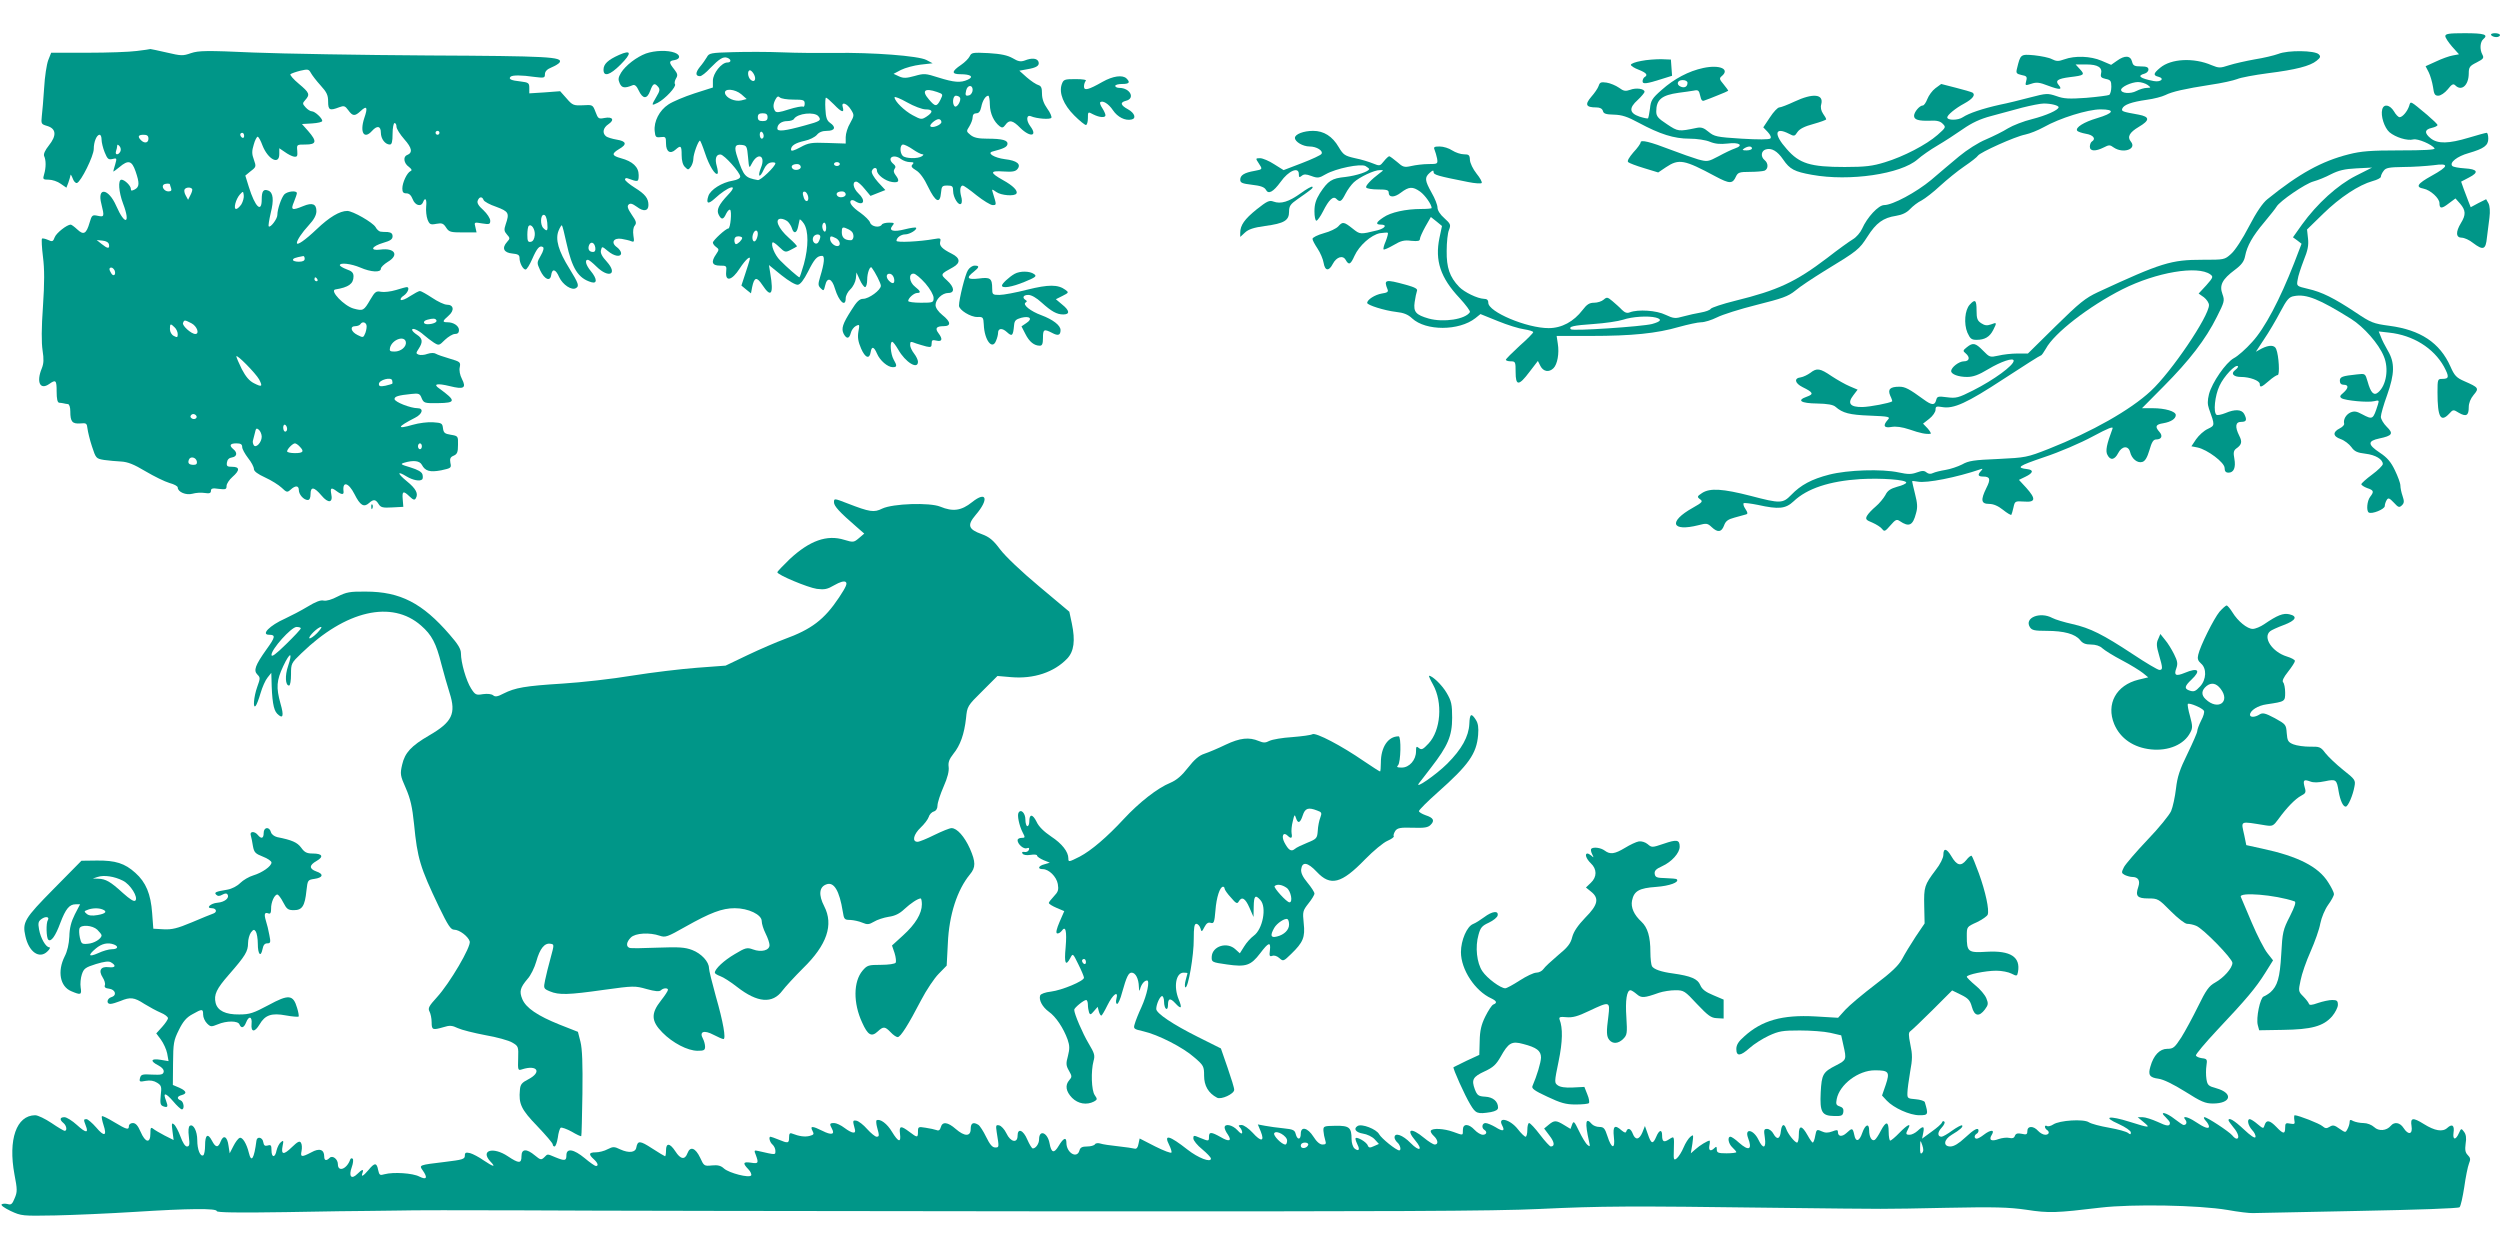
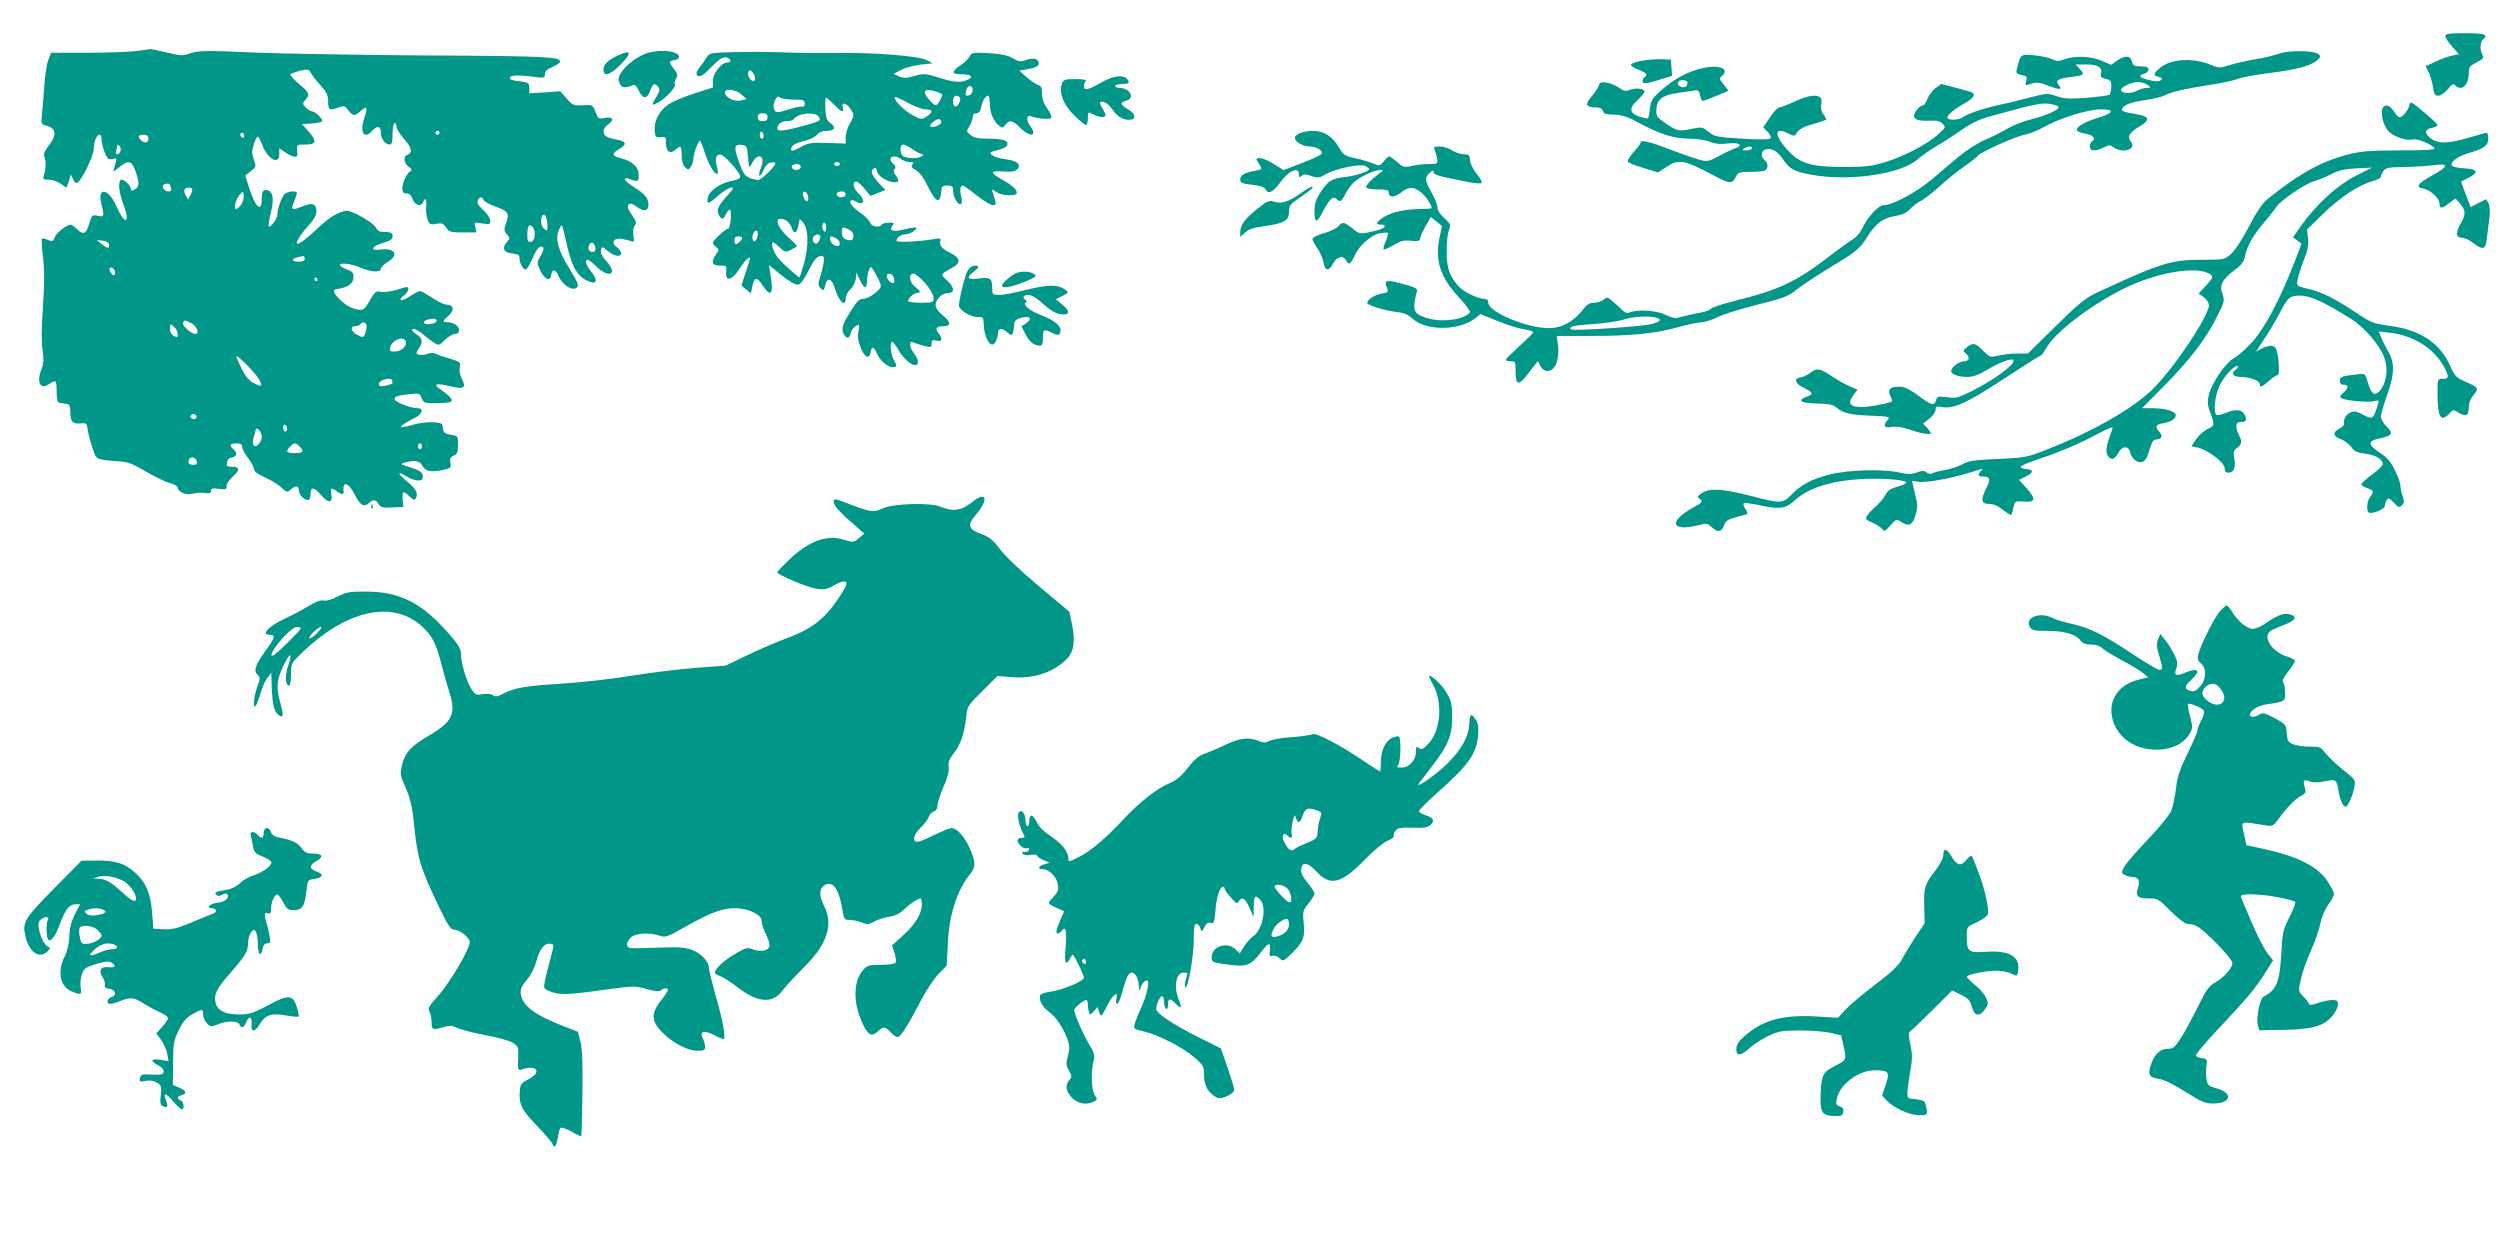
<svg xmlns="http://www.w3.org/2000/svg" version="1.0" width="1280pt" height="640pt" viewBox="0 0 1280 640" preserveAspectRatio="xMidYMid meet">
  <g transform="translate(0,640) scale(0.1,-0.1)" fill="#009688" stroke="none">
    <path d="M12520 6215 c0 -8 16 -32 35 -54 l35 -39 -32 -6 c-18 -3 -57 -17 -86 -31 l-53 -24 16 -31 c8 -16 18 -50 22 -75 5 -37 9 -45 27 -45 12 0 33 14 48 32 21 27 29 31 39 21 32 -32 68 0 69 59 0 34 4 40 40 58 35 18 39 23 30 40 -15 27 -12 66 5 80 27 23 4 30 -96 30 -81 0 -99 -3 -99 -15z" />
-     <path d="M12755 6220 c3 -5 15 -10 26 -10 10 0 19 5 19 10 0 6 -12 10 -26 10 -14 0 -23 -4 -19 -10z" />
    <path d="M700 6139 c-36 -5 -149 -9 -251 -9 l-187 0 -15 -38 c-8 -21 -18 -85 -21 -142 -4 -58 -9 -123 -12 -145 -4 -39 -3 -41 28 -50 46 -14 49 -49 8 -100 -20 -25 -28 -44 -24 -54 10 -21 10 -59 0 -93 -8 -26 -6 -28 24 -28 17 0 45 -9 61 -21 l29 -20 10 26 c5 14 10 32 11 38 0 7 5 -1 11 -16 5 -15 15 -26 22 -24 21 7 86 139 86 174 0 37 15 73 30 73 6 0 10 -11 10 -25 0 -13 7 -43 16 -65 14 -34 19 -39 40 -34 22 6 23 4 14 -27 -6 -19 -10 -35 -10 -37 0 -2 14 8 31 22 46 39 64 34 83 -21 21 -61 20 -80 -4 -93 -16 -8 -20 -8 -20 3 0 16 -32 47 -48 47 -19 0 -14 -64 8 -122 40 -105 10 -115 -35 -12 -40 91 -99 98 -76 10 16 -65 15 -68 -18 -61 -28 6 -31 4 -42 -34 -17 -59 -31 -66 -63 -36 -15 14 -30 25 -34 25 -19 0 -74 -43 -82 -65 -8 -22 -12 -24 -35 -13 -14 6 -28 9 -30 6 -3 -3 -1 -45 5 -93 8 -63 8 -133 0 -253 -8 -111 -8 -187 -2 -226 7 -46 6 -67 -4 -92 -29 -70 -9 -113 38 -80 34 24 38 20 38 -39 0 -37 4 -56 13 -57 6 0 17 -2 22 -3 6 -2 16 -3 23 -4 7 -1 12 -16 12 -38 0 -52 10 -64 51 -61 31 3 34 1 37 -27 2 -16 12 -58 23 -91 20 -61 21 -62 62 -69 23 -3 62 -7 87 -8 34 -2 65 -14 125 -50 44 -26 99 -53 123 -60 23 -6 42 -16 42 -23 0 -23 43 -41 75 -32 17 5 45 7 63 4 24 -4 32 -1 32 11 0 12 8 15 40 10 35 -4 40 -3 40 15 0 11 14 32 30 46 39 34 38 52 -1 52 -26 0 -30 3 -27 23 2 14 11 23 26 25 25 4 29 24 7 42 -23 19 -18 30 15 30 23 0 30 -5 30 -19 0 -10 14 -35 30 -56 17 -21 30 -46 30 -56 0 -12 19 -26 58 -44 31 -14 69 -38 84 -52 26 -25 29 -25 46 -10 25 23 42 21 42 -2 0 -23 25 -51 46 -51 9 0 14 11 14 30 0 40 18 38 56 -7 35 -42 60 -38 50 8 -6 32 0 35 28 14 24 -18 37 -19 35 -2 -7 55 25 48 56 -13 29 -58 48 -69 74 -46 23 21 34 20 49 -4 11 -18 21 -21 70 -18 l57 3 -3 38 c-4 43 3 46 35 15 19 -18 26 -20 32 -9 14 23 1 49 -46 87 -50 41 -51 55 -2 25 33 -20 70 -27 81 -15 3 3 4 14 1 25 -4 13 -23 24 -62 36 -50 15 -53 17 -31 24 47 14 79 10 90 -11 17 -32 41 -39 99 -28 50 11 53 12 47 38 -4 22 0 30 17 37 18 8 22 18 22 56 1 44 0 45 -37 51 -31 5 -37 10 -40 34 -3 25 -7 27 -51 30 -26 2 -73 -4 -104 -13 -85 -25 -80 -11 12 36 38 19 46 49 13 49 -36 0 -118 32 -118 47 0 13 18 19 87 26 37 4 43 2 52 -22 11 -25 15 -26 84 -25 92 1 93 12 6 75 -34 23 -11 28 54 12 72 -18 86 -10 62 37 -10 19 -15 44 -11 60 5 26 2 28 -52 44 -31 9 -63 20 -71 25 -8 5 -25 5 -43 -1 -15 -6 -35 -7 -44 -4 -15 6 -15 8 0 31 22 34 20 52 -9 71 -14 9 -25 20 -25 25 0 13 32 -1 60 -26 14 -12 37 -30 51 -39 26 -16 27 -16 57 14 17 16 40 30 51 30 14 0 21 6 21 20 0 21 -27 40 -59 40 -28 0 -26 6 6 34 31 27 26 56 -9 56 -13 0 -47 16 -75 35 -29 19 -57 35 -63 35 -6 0 -28 -12 -50 -26 -22 -15 -44 -24 -48 -19 -4 4 3 14 16 22 21 15 31 43 15 43 -5 0 -30 -7 -56 -15 -26 -8 -61 -12 -76 -9 -25 5 -31 1 -55 -40 -33 -57 -37 -59 -85 -46 -49 13 -125 93 -94 98 68 11 93 29 93 67 0 18 -8 27 -35 36 -19 7 -35 17 -35 21 0 15 58 8 105 -12 55 -24 105 -26 105 -6 0 8 16 23 35 35 60 35 37 73 -38 63 -56 -7 -45 17 16 35 35 10 47 18 47 33 0 14 -7 20 -25 22 -14 0 -31 1 -37 2 -7 1 -19 11 -25 23 -14 24 -117 83 -145 83 -39 0 -92 -32 -156 -93 -60 -57 -102 -86 -102 -71 0 14 26 53 61 91 27 29 39 52 39 72 0 37 -21 45 -67 26 -58 -24 -66 -21 -48 21 8 20 15 40 15 45 0 15 -48 10 -64 -6 -15 -16 -36 -76 -36 -106 0 -20 -36 -67 -44 -58 -3 3 2 33 10 68 17 67 13 105 -12 115 -25 10 -34 -2 -34 -45 0 -72 -34 -39 -66 64 l-18 58 28 23 c28 21 28 24 16 58 -11 29 -11 45 -1 77 6 23 16 41 20 41 5 0 16 -20 25 -45 28 -71 86 -102 86 -44 l0 30 28 -19 c15 -11 36 -22 47 -24 17 -2 19 2 17 30 -3 32 -3 32 42 32 57 0 60 16 14 69 l-32 36 52 3 c29 2 52 7 52 13 0 14 -38 49 -53 49 -8 0 -22 9 -32 20 -17 19 -17 21 -2 38 25 28 22 37 -33 83 -28 23 -47 46 -43 49 5 4 27 12 51 18 39 9 43 8 54 -12 6 -11 28 -40 49 -63 32 -35 39 -50 39 -83 0 -44 8 -48 57 -29 24 9 30 7 46 -15 23 -32 34 -32 64 -4 32 30 37 18 18 -37 -24 -73 -1 -111 40 -65 26 29 45 25 45 -9 0 -32 22 -61 46 -61 10 0 14 14 14 55 0 30 5 55 10 55 6 0 10 -8 10 -19 0 -10 18 -39 40 -64 40 -45 44 -69 14 -81 -21 -8 -17 -42 9 -60 15 -12 18 -18 9 -22 -18 -8 -42 -59 -42 -89 0 -19 5 -25 21 -25 14 0 24 -10 32 -30 12 -32 43 -41 53 -15 11 28 20 15 16 -22 -2 -21 1 -51 7 -67 10 -25 15 -28 45 -22 28 5 36 3 50 -19 15 -23 23 -25 86 -25 l70 0 -6 27 c-7 26 -6 26 35 19 37 -6 41 -4 41 14 0 12 -16 36 -35 54 -25 22 -34 37 -29 49 8 21 23 22 30 3 3 -8 32 -24 65 -35 64 -24 68 -32 48 -90 -9 -27 -8 -35 6 -51 17 -19 17 -21 1 -39 -28 -31 -17 -55 27 -59 29 -3 37 -7 37 -23 0 -26 18 -59 31 -59 6 0 21 24 34 54 25 57 38 71 55 61 6 -4 2 -21 -11 -43 -21 -37 -21 -37 -3 -77 22 -46 51 -58 56 -24 5 36 23 32 41 -10 18 -39 65 -70 86 -56 18 10 13 24 -33 99 -57 91 -74 151 -56 195 7 17 15 30 17 27 3 -2 13 -43 23 -89 29 -132 60 -182 128 -202 31 -9 29 18 -3 57 -25 30 -33 58 -15 58 5 0 25 -16 44 -35 63 -62 111 -40 53 25 -25 27 -34 45 -30 59 5 21 6 20 35 -4 33 -28 68 -33 68 -11 0 8 -10 22 -21 30 -33 23 -18 50 24 43 17 -3 40 -8 49 -12 15 -6 16 -2 11 29 -3 22 -1 42 7 51 10 13 8 22 -15 55 -21 31 -25 44 -17 52 9 9 19 6 43 -11 34 -26 59 -22 59 9 0 35 -17 56 -70 89 -27 17 -50 36 -50 42 0 6 6 9 13 6 55 -20 57 -20 57 17 0 41 -31 70 -91 86 -47 13 -49 23 -9 47 42 24 37 40 -12 48 -24 4 -49 12 -55 17 -21 17 -15 44 12 62 33 22 22 40 -20 32 -30 -6 -33 -4 -46 31 -14 37 -15 37 -65 34 -47 -2 -53 0 -83 35 l-33 37 -79 -6 -79 -5 0 28 c0 25 -4 28 -45 33 -48 5 -63 12 -51 24 9 9 56 9 124 -1 48 -6 52 -5 52 14 0 14 11 26 34 35 19 8 37 19 41 25 18 29 -57 33 -670 36 -341 2 -744 9 -896 15 -243 11 -281 10 -321 -3 -42 -15 -51 -14 -124 3 -44 10 -81 18 -84 18 -3 -1 -34 -6 -70 -10z m1550 -419 c0 -5 -4 -10 -10 -10 -5 0 -10 5 -10 10 0 6 5 10 10 10 6 0 10 -4 10 -10z m-1000 -16 c0 -8 -4 -12 -10 -9 -5 3 -10 10 -10 16 0 5 5 9 10 9 6 0 10 -7 10 -16z m-490 -14 c0 -22 -20 -26 -38 -8 -19 19 -14 28 13 28 18 0 25 -5 25 -20z m-143 -64 c-4 -9 -11 -16 -18 -16 -6 0 -8 7 -5 16 3 9 6 21 6 27 0 8 3 8 11 0 7 -7 9 -19 6 -27z m253 -170 c0 -2 3 -11 6 -20 4 -11 0 -16 -14 -16 -20 0 -36 23 -25 34 7 7 33 8 33 2z m114 -24 c2 -4 -2 -18 -9 -31 l-12 -24 -12 22 c-7 12 -9 26 -6 31 7 12 32 13 39 2z m252 -78 c-9 -13 -21 -24 -27 -24 -15 0 -2 50 19 74 17 18 17 18 20 -3 2 -12 -4 -33 -12 -47z m1566 -94 c4 -42 0 -48 -20 -28 -17 17 -15 68 2 68 9 0 15 -14 18 -40z m-64 -64 c-2 -20 -9 -32 -20 -34 -15 -3 -18 4 -18 36 0 21 3 42 7 45 13 14 34 -17 31 -47z m-2180 -48 c4 -23 -7 -22 -38 3 l-25 20 30 -3 c19 -2 31 -9 33 -20z m2490 -16 c2 -14 -2 -22 -12 -22 -19 0 -28 14 -20 35 9 21 28 14 32 -13z m-1488 -57 c0 -10 -10 -15 -30 -15 -16 0 -30 4 -30 9 0 8 10 12 53 20 4 0 7 -6 7 -14z m-973 -60 c8 -22 -6 -33 -17 -15 -13 20 -12 30 0 30 6 0 13 -7 17 -15z m1038 -45 c3 -5 1 -10 -4 -10 -6 0 -11 5 -11 10 0 6 2 10 4 10 3 0 8 -4 11 -10z m609 -209 c7 -10 -17 -21 -45 -21 -24 0 -25 17 -1 23 29 8 41 7 46 -2z m-1254 -16 c29 -15 43 -55 20 -55 -21 0 -68 43 -63 56 6 17 8 17 43 -1z m896 -8 c3 -8 0 -26 -5 -41 -11 -26 -11 -26 -41 -11 -34 17 -40 45 -11 45 11 0 23 5 26 10 9 14 25 12 31 -3z m-982 -13 c9 -8 16 -24 16 -35 0 -17 -3 -18 -20 -9 -12 6 -20 21 -20 35 0 29 3 30 24 9z m1184 -75 c4 -24 -25 -49 -58 -49 -23 0 -27 3 -23 20 11 42 74 64 81 29z m-751 -192 c19 -37 14 -40 -27 -19 -24 12 -42 34 -62 72 -15 30 -27 59 -28 65 0 15 100 -87 117 -118z m681 -22 c-1 -1 -18 -6 -35 -10 -26 -5 -33 -3 -33 9 0 21 64 38 68 18 2 -7 2 -15 0 -17z m-1005 -161 c11 -11 -3 -24 -18 -18 -8 4 -12 10 -9 15 6 11 18 12 27 3z m467 -70 c0 -8 -4 -14 -10 -14 -5 0 -10 9 -10 21 0 11 5 17 10 14 6 -3 10 -13 10 -21z m-130 -40 c0 -29 -30 -61 -41 -43 -4 7 -6 17 -4 23 2 6 6 24 10 39 5 24 8 27 20 17 8 -7 15 -23 15 -36z m194 -50 c25 -25 19 -34 -24 -34 -22 0 -40 4 -40 9 0 12 29 41 40 41 5 0 16 -7 24 -16z m626 1 c0 -8 -4 -15 -10 -15 -5 0 -10 7 -10 15 0 8 5 15 10 15 6 0 10 -7 10 -15z m-1152 -78 c2 -11 -3 -17 -16 -17 -24 0 -32 8 -25 26 7 20 37 13 41 -9z" />
    <path d="M3170 6119 c-58 -26 -80 -47 -80 -76 0 -38 33 -28 87 26 59 59 56 78 -7 50z" />
    <path d="M3307 6126 c-48 -18 -104 -61 -127 -98 -15 -25 -16 -35 -7 -55 11 -24 26 -26 67 -9 10 4 20 -5 30 -27 21 -45 43 -46 59 -2 14 38 22 43 41 20 10 -12 8 -22 -9 -50 -27 -46 -27 -48 7 -31 38 20 96 82 88 95 -4 5 -1 19 5 29 10 16 9 24 -9 47 -28 35 -28 43 0 47 32 5 34 26 3 38 -36 14 -102 12 -148 -4z" />
    <path d="M3753 6133 c-115 -3 -123 -5 -134 -26 -7 -12 -23 -35 -36 -50 -23 -29 -23 -47 1 -47 8 0 31 18 52 41 47 48 67 61 88 53 21 -8 21 -24 0 -24 -30 0 -74 -56 -74 -93 l0 -35 -94 -30 c-52 -17 -112 -42 -134 -57 -46 -30 -75 -87 -70 -136 3 -31 6 -34 31 -31 25 3 27 1 27 -33 0 -42 22 -56 49 -31 27 24 31 20 31 -28 0 -28 6 -51 17 -61 16 -16 17 -16 30 1 7 10 13 28 13 41 0 24 25 93 34 93 2 0 14 -29 26 -65 21 -64 53 -115 64 -104 3 3 1 20 -4 38 -11 38 -4 61 19 60 19 -1 101 -93 101 -113 0 -9 -15 -17 -38 -21 -56 -9 -114 -46 -125 -78 -13 -39 -2 -45 31 -15 70 65 129 82 70 21 -49 -52 -61 -78 -48 -103 14 -27 24 -25 38 6 7 14 16 23 20 20 10 -6 2 -96 -9 -96 -13 0 -79 -61 -79 -72 0 -6 7 -16 17 -23 15 -11 15 -14 0 -36 -28 -40 -22 -59 19 -59 34 0 35 -1 32 -32 -5 -53 30 -44 69 17 32 49 59 71 51 44 -2 -8 -12 -40 -23 -73 l-19 -58 24 -20 25 -20 6 32 c11 52 23 55 53 10 44 -67 58 -47 40 59 l-7 44 64 -52 c39 -31 72 -50 84 -49 13 2 30 24 52 67 32 64 46 81 72 81 15 0 12 -36 -10 -108 -11 -37 -11 -44 3 -58 15 -15 16 -14 23 15 10 45 35 36 50 -17 20 -66 55 -98 55 -49 0 13 11 34 24 46 14 13 26 38 28 55 l3 31 17 -37 c9 -21 22 -38 27 -38 6 0 11 17 11 38 0 34 14 72 23 62 17 -22 47 -80 47 -93 0 -22 -61 -67 -91 -67 -18 0 -33 -14 -60 -58 -45 -70 -53 -95 -39 -122 15 -27 28 -25 36 5 3 14 15 30 26 36 19 10 20 8 13 -29 -5 -31 -1 -52 14 -87 21 -48 43 -56 49 -17 5 31 17 27 32 -8 15 -36 55 -70 81 -70 22 0 23 7 4 40 -15 27 -20 90 -7 90 5 0 18 -18 31 -40 36 -64 101 -105 101 -62 0 9 -9 28 -20 42 -11 14 -20 33 -20 43 0 20 1 20 32 8 13 -4 35 -11 51 -15 23 -5 27 -3 27 15 0 18 4 20 25 15 29 -7 33 8 10 38 -19 25 -11 36 26 36 40 0 38 22 -6 57 -21 17 -35 37 -35 51 0 29 34 62 65 62 35 0 32 30 -7 65 -34 31 -34 31 32 67 39 22 37 47 -7 69 -50 25 -65 41 -59 62 4 17 1 19 -32 13 -72 -13 -192 -19 -192 -9 0 16 23 33 45 33 23 0 63 25 55 34 -3 3 -29 -1 -57 -8 -58 -15 -85 -8 -64 18 12 14 10 16 -17 16 -17 0 -34 -4 -37 -10 -11 -18 -53 -11 -60 10 -3 11 -26 33 -49 50 -43 29 -62 55 -48 64 5 3 14 1 22 -5 43 -26 54 5 15 41 -27 26 -33 60 -11 60 8 0 27 -17 43 -37 l30 -36 38 15 38 15 -38 41 c-22 25 -35 48 -31 57 7 19 26 20 26 2 0 -22 43 -54 78 -59 35 -5 40 6 17 36 -10 13 -11 23 -5 31 7 9 6 16 -5 25 -38 31 0 55 39 25 11 -8 31 -15 45 -15 19 0 22 -3 13 -12 -9 -9 -5 -16 18 -30 19 -11 42 -42 62 -85 38 -78 61 -89 66 -30 3 34 6 37 33 37 25 0 29 -4 29 -28 0 -33 28 -78 41 -65 5 5 5 22 0 38 -8 31 -5 55 9 55 4 0 36 -22 70 -50 34 -27 72 -50 82 -50 21 0 21 -1 1 64 -6 19 -5 19 18 3 25 -18 94 -23 103 -8 9 14 -18 41 -69 69 -68 38 -68 49 3 44 45 -3 61 0 71 12 21 25 -2 44 -64 51 -54 7 -93 31 -64 39 58 15 74 23 77 37 4 21 -25 29 -104 29 -45 0 -68 5 -85 19 -22 18 -22 19 -6 44 9 15 17 35 17 47 0 13 7 20 19 20 13 0 20 10 25 32 6 32 22 58 36 58 4 0 8 -21 8 -46 1 -46 21 -88 51 -111 12 -9 18 -7 29 8 19 27 37 24 76 -16 51 -50 90 -43 51 9 -22 29 -20 60 3 51 30 -13 99 -18 105 -8 3 5 -6 27 -21 47 -18 25 -27 51 -27 76 0 31 -4 40 -20 45 -11 3 -37 21 -58 39 l-38 34 38 7 c50 8 67 19 60 39 -7 18 -34 21 -71 6 -20 -7 -33 -5 -61 12 -27 15 -59 22 -123 26 -82 4 -88 3 -97 -16 -6 -12 -25 -31 -44 -44 -49 -33 -51 -48 -4 -48 53 0 71 -13 38 -28 -37 -17 -70 -14 -150 11 -66 21 -73 22 -122 8 -43 -12 -58 -12 -80 -2 l-28 13 38 20 c22 11 67 23 100 27 l62 7 -32 17 c-40 21 -274 39 -473 36 -74 -1 -193 0 -265 3 -71 3 -185 3 -252 1z m107 -113 c14 -26 3 -45 -16 -29 -16 13 -19 49 -4 49 5 0 14 -9 20 -20z m1120 -80 c0 -11 -7 -23 -15 -27 -21 -7 -25 -2 -18 25 7 28 33 29 33 2z m-1184 -23 l27 -24 -27 -7 c-33 -8 -79 12 -84 37 -5 26 51 22 84 -6z m1002 12 c31 -11 31 -11 17 -40 -19 -37 -27 -36 -59 2 -39 45 -22 60 42 38z m-736 -39 c52 0 58 -2 58 -21 0 -11 -4 -18 -9 -15 -5 3 -37 -3 -72 -14 -49 -16 -64 -18 -71 -8 -11 18 -10 36 3 60 8 15 14 17 22 9 6 -6 37 -11 69 -11z m677 -50 c38 0 40 -14 5 -37 -25 -16 -28 -16 -71 7 -43 23 -93 72 -93 92 0 5 29 -6 64 -26 35 -20 78 -36 95 -36z m176 60 c8 -13 -14 -52 -26 -45 -15 10 -11 55 5 55 8 0 18 -4 21 -10z m-645 -35 c38 -40 54 -45 45 -14 -10 31 22 21 43 -14 16 -26 16 -29 -5 -67 -13 -21 -23 -54 -23 -72 l0 -33 -92 3 c-84 3 -98 1 -140 -22 -34 -18 -48 -22 -48 -12 0 20 21 34 70 45 25 5 52 19 62 30 11 14 28 21 52 21 41 0 48 19 16 41 -16 11 -22 27 -24 72 -2 31 0 57 3 57 4 0 22 -16 41 -35z m-340 -65 c0 -15 -7 -20 -25 -20 -18 0 -25 5 -25 20 0 15 7 20 25 20 18 0 25 -5 25 -20z m260 5 c17 -21 10 -26 -68 -47 -104 -29 -142 -33 -142 -16 0 22 21 38 51 38 15 0 31 5 34 11 18 29 105 38 125 14z m630 -30 c0 -14 -46 -33 -56 -22 -8 7 26 37 42 37 8 0 14 -7 14 -15z m-910 -71 c0 -8 -4 -14 -10 -14 -5 0 -10 9 -10 21 0 11 5 17 10 14 6 -3 10 -13 10 -21z m-80 -109 c5 -58 6 -59 19 -33 31 61 73 42 47 -21 -19 -48 -6 -56 15 -8 9 20 22 33 37 35 12 2 22 0 22 -4 0 -16 -76 -89 -90 -86 -65 12 -72 19 -104 115 -19 56 -14 69 22 65 25 -3 27 -7 32 -63z m844 40 c20 -14 42 -25 49 -25 7 0 6 -4 -3 -10 -21 -14 -84 -12 -98 2 -16 16 -15 58 2 58 7 0 30 -11 50 -25z m-374 -75 c0 -5 -7 -10 -15 -10 -8 0 -15 5 -15 10 0 6 7 10 15 10 8 0 15 -4 15 -10z m-200 -15 c0 -16 -35 -21 -44 -6 -8 12 4 21 26 21 10 0 18 -7 18 -15z m38 -153 c4 -25 -13 -30 -22 -6 -9 25 -7 36 7 32 6 -3 13 -14 15 -26z m192 13 c0 -16 -35 -21 -44 -6 -8 12 4 21 26 21 10 0 18 -7 18 -15z m-296 -140 c8 -8 18 -24 21 -35 9 -28 24 -25 31 8 3 15 7 31 8 37 1 5 11 -4 22 -20 24 -37 24 -118 0 -207 -11 -38 -21 -68 -23 -68 -5 0 -65 52 -99 87 -28 28 -49 81 -38 92 2 3 18 -8 34 -24 28 -27 32 -28 57 -15 16 8 30 16 33 18 3 2 -16 22 -42 45 -54 48 -74 97 -40 97 11 0 27 -7 36 -15z m196 -31 c0 -14 -4 -23 -10 -19 -5 3 -10 15 -10 26 0 10 5 19 10 19 6 0 10 -12 10 -26z m128 -17 c17 -13 15 -47 -2 -47 -31 0 -46 13 -46 41 0 23 3 27 18 22 9 -3 23 -10 30 -16z m-478 -14 c0 -10 -4 -24 -9 -32 -12 -19 -24 3 -16 29 8 25 25 26 25 3z m320 -15 c0 -7 -5 -20 -10 -28 -12 -19 -35 2 -27 24 7 19 37 21 37 4z m-400 -6 c0 -10 -22 -32 -32 -32 -4 0 -8 9 -8 20 0 13 7 20 20 20 11 0 20 -4 20 -8z m481 -2 c21 -12 26 -40 6 -40 -17 0 -37 20 -37 37 0 16 5 16 31 3z m297 -208 c4 -24 -7 -29 -26 -10 -18 18 -15 40 6 36 9 -2 18 -13 20 -26z m160 -23 c25 -29 42 -60 42 -74 0 -24 -3 -25 -65 -25 -36 0 -65 4 -65 9 0 15 30 41 46 41 21 0 17 10 -11 32 -30 23 -35 68 -7 67 9 0 36 -23 60 -50z" />
    <path d="M11665 6124 c-22 -8 -76 -21 -121 -28 -44 -8 -103 -21 -131 -30 -46 -15 -52 -15 -89 0 -92 40 -208 34 -264 -13 -35 -29 -37 -39 -9 -46 34 -9 12 -29 -24 -22 -71 14 -87 27 -47 38 11 3 20 12 20 21 0 12 -10 16 -39 16 -33 0 -40 4 -45 25 -8 31 -37 33 -77 4 l-30 -21 -49 21 c-56 24 -136 27 -191 7 -30 -11 -41 -10 -63 1 -14 8 -55 16 -91 20 -70 6 -70 6 -88 -68 -6 -23 -3 -27 23 -33 27 -5 30 -9 24 -31 -6 -24 -5 -24 26 -14 26 9 41 8 87 -10 59 -22 74 -21 54 3 -20 23 -6 33 56 41 75 9 79 12 52 41 l-22 24 55 0 c60 0 84 -16 75 -49 -3 -15 2 -20 24 -25 25 -5 29 -10 29 -40 0 -19 -5 -38 -11 -42 -6 -3 -59 -10 -118 -15 -87 -6 -114 -5 -152 9 -45 15 -51 15 -135 -7 -49 -13 -118 -30 -154 -37 -90 -20 -160 -44 -190 -64 -24 -17 -80 -17 -80 -1 0 12 42 47 87 71 44 24 59 45 42 56 -6 3 -45 15 -86 25 l-74 19 -30 -22 c-16 -12 -34 -37 -41 -55 -7 -18 -17 -33 -23 -33 -17 0 -45 -34 -45 -53 0 -20 23 -27 83 -25 34 2 52 -3 64 -16 17 -17 16 -19 -27 -57 -57 -50 -174 -111 -270 -140 -62 -19 -98 -24 -205 -24 -176 0 -232 17 -297 92 -68 76 -62 116 12 78 26 -14 29 -13 43 9 11 16 36 29 81 41 36 10 66 21 66 24 0 4 -7 17 -16 29 -10 15 -14 32 -9 49 13 52 -43 57 -137 13 -34 -16 -70 -30 -78 -30 -8 0 -30 -23 -48 -51 l-34 -51 23 -24 c14 -15 19 -28 13 -33 -5 -6 -64 -6 -147 -1 -128 8 -140 11 -169 35 -25 21 -38 25 -62 20 -92 -19 -94 -19 -151 19 -46 30 -55 41 -55 65 0 61 28 84 115 96 28 3 62 9 77 11 23 5 27 1 33 -26 5 -24 11 -30 23 -24 10 3 40 15 67 26 28 11 51 21 53 23 2 1 -9 16 -23 33 -22 26 -23 31 -10 42 44 36 -9 60 -94 42 -75 -16 -149 -55 -214 -113 -48 -42 -55 -54 -59 -94 -3 -25 -8 -48 -10 -51 -3 -2 -22 2 -44 9 -52 18 -55 44 -9 85 19 18 35 37 35 42 0 16 -44 22 -74 10 -23 -8 -33 -7 -57 11 -16 11 -44 23 -63 26 -29 4 -35 2 -41 -17 -4 -12 -21 -37 -38 -56 -34 -40 -27 -54 26 -54 19 0 30 -6 34 -18 3 -14 15 -18 56 -19 41 -1 69 -10 128 -42 108 -58 180 -81 259 -81 39 0 84 -7 105 -16 27 -11 52 -13 90 -9 60 8 85 -9 38 -25 -15 -5 -53 -23 -84 -40 -53 -28 -57 -29 -105 -16 -27 8 -89 30 -139 49 -106 41 -155 53 -155 38 0 -6 -16 -29 -37 -51 -22 -26 -33 -44 -27 -50 5 -5 42 -19 82 -31 l72 -22 40 27 c66 44 93 39 253 -47 73 -39 88 -39 105 -1 10 21 18 24 71 24 33 0 66 3 75 6 20 8 21 38 1 54 -22 18 -18 48 6 55 29 9 59 -8 89 -52 34 -50 58 -62 147 -78 193 -35 456 4 541 79 20 18 66 50 102 71 36 21 94 59 130 84 46 32 88 52 145 67 44 12 116 31 159 43 44 11 93 21 110 21 38 0 76 -10 76 -19 0 -14 -62 -42 -136 -61 -42 -10 -98 -32 -123 -47 -25 -16 -76 -41 -113 -57 -39 -16 -97 -53 -138 -87 -38 -32 -103 -86 -142 -120 -77 -64 -198 -129 -241 -129 -29 0 -87 -62 -113 -121 -9 -20 -30 -44 -47 -54 -17 -10 -77 -53 -132 -96 -162 -123 -252 -165 -471 -219 -65 -16 -121 -35 -125 -41 -4 -7 -27 -15 -50 -19 -24 -4 -65 -13 -90 -20 -42 -12 -50 -11 -91 8 -46 23 -141 29 -183 13 -14 -6 -26 -2 -41 13 -11 12 -33 31 -48 44 -25 21 -29 22 -45 8 -10 -9 -32 -16 -49 -16 -24 0 -37 -8 -59 -37 -46 -60 -107 -93 -174 -93 -112 0 -309 83 -309 130 0 14 -7 20 -22 20 -33 1 -101 34 -127 61 -49 51 -65 99 -64 184 0 44 5 93 12 108 10 26 8 31 -24 60 -21 18 -35 40 -35 54 0 13 -13 47 -30 76 -35 63 -37 78 -10 102 16 14 20 15 20 4 0 -14 20 -20 177 -51 34 -7 66 -9 69 -5 4 4 -8 26 -26 48 -19 24 -33 54 -34 70 -1 25 -5 29 -31 29 -16 0 -43 9 -60 20 -16 11 -45 20 -64 20 -28 0 -32 -3 -26 -17 4 -10 10 -30 13 -45 4 -27 3 -28 -44 -28 -27 0 -67 -5 -88 -10 -36 -8 -43 -6 -73 21 -19 16 -37 29 -40 29 -4 0 -16 -11 -28 -26 -19 -24 -21 -25 -55 -11 -19 8 -61 21 -92 27 -53 12 -60 17 -84 57 -32 55 -76 83 -131 83 -48 0 -93 -17 -93 -36 0 -20 41 -44 75 -44 36 0 71 -22 61 -38 -3 -6 -48 -27 -100 -47 l-94 -36 -48 30 c-26 17 -59 31 -72 31 -24 0 -24 -1 -8 -25 21 -32 22 -32 -21 -40 -52 -9 -73 -22 -73 -45 0 -16 10 -20 60 -26 45 -5 63 -12 71 -25 13 -26 38 -12 76 40 40 57 93 79 93 40 0 -18 3 -19 15 -9 11 9 22 9 49 -1 32 -12 40 -11 74 9 53 30 177 55 203 42 10 -6 19 -13 19 -15 0 -13 -64 -34 -121 -41 -71 -7 -89 -19 -131 -83 -21 -34 -28 -57 -28 -93 0 -26 4 -48 10 -48 5 0 21 22 34 48 30 60 52 80 68 64 19 -19 26 -15 47 26 10 20 30 47 43 59 28 26 105 63 133 62 20 0 20 0 1 -14 -48 -36 -76 -67 -71 -75 4 -6 31 -10 61 -10 42 0 54 -3 54 -15 0 -27 28 -28 63 -1 41 31 60 32 98 5 25 -18 59 -66 59 -84 0 -3 -24 -5 -54 -5 -78 0 -156 -17 -193 -43 -38 -25 -42 -37 -13 -37 34 0 22 -19 -17 -29 -90 -22 -89 -22 -128 9 -44 35 -51 36 -73 11 -10 -11 -43 -27 -74 -35 -32 -9 -58 -22 -58 -29 0 -7 12 -29 26 -50 14 -21 28 -54 31 -73 7 -42 27 -44 47 -5 19 36 52 46 66 20 16 -28 25 -24 45 21 24 53 85 107 130 116 20 3 38 4 41 2 2 -3 -3 -22 -11 -43 -9 -20 -14 -39 -11 -42 2 -3 25 7 51 22 37 22 54 27 91 22 34 -3 44 -1 44 10 0 7 13 36 28 63 l28 49 29 -23 28 -23 -13 -61 c-24 -116 5 -204 103 -308 32 -35 56 -67 53 -72 -23 -37 -135 -54 -211 -33 -66 19 -79 34 -72 84 3 23 9 49 12 58 4 10 -10 18 -57 31 -106 29 -114 27 -94 -23 6 -13 -1 -18 -30 -22 -34 -6 -74 -31 -74 -48 0 -11 88 -39 148 -46 38 -4 61 -13 82 -33 70 -65 240 -65 324 1 l26 21 89 -36 c49 -20 110 -39 135 -42 25 -4 46 -10 46 -15 0 -4 -31 -36 -70 -70 -38 -35 -70 -67 -70 -71 0 -4 11 -8 25 -8 24 0 25 -3 25 -55 0 -72 16 -72 71 1 l43 56 13 -26 c15 -29 44 -34 67 -11 20 20 30 76 22 125 l-6 40 175 0 c210 0 338 13 451 46 47 13 98 24 114 24 17 0 53 11 81 25 27 14 119 43 203 64 131 33 161 43 198 73 23 20 90 64 148 100 173 105 179 111 221 176 45 71 81 97 147 107 31 5 54 16 71 34 15 16 41 36 60 45 18 10 61 43 95 75 34 31 89 76 123 99 34 23 66 48 70 55 11 17 190 98 242 108 24 5 66 22 95 38 81 46 225 91 291 91 76 0 69 -19 -18 -45 -68 -20 -112 -48 -102 -64 3 -5 23 -12 45 -16 38 -6 53 -26 30 -40 -5 -3 -10 -15 -10 -26 0 -24 29 -25 71 -4 27 14 32 14 51 0 48 -33 120 -9 88 30 -20 24 -7 47 40 75 58 34 58 52 0 63 -84 15 -89 17 -84 31 8 20 48 34 125 45 37 5 79 16 95 24 36 18 98 32 232 53 57 8 118 22 136 29 18 8 89 21 157 30 144 18 217 37 250 64 20 16 22 22 11 33 -20 20 -158 22 -207 2z m-3025 -148 c0 -19 -14 -28 -34 -20 -25 10 -19 34 9 34 15 0 25 -6 25 -14z m2356 -11 c18 -14 18 -14 -4 -15 -13 0 -37 -7 -54 -16 -30 -16 -78 -12 -78 6 0 15 52 39 86 40 16 0 39 -7 50 -15z m-2026 -325 c0 -5 -12 -10 -27 -10 -22 0 -25 2 -13 10 20 13 40 13 40 0z m-492 -866 c33 -9 27 -20 -20 -33 -51 -13 -406 -37 -415 -27 -14 14 13 20 115 27 59 4 127 14 152 22 47 16 129 21 168 11z" />
    <path d="M8403 6088 c-29 -5 -53 -14 -53 -20 0 -5 18 -17 40 -25 40 -16 49 -27 30 -38 -5 -3 -10 -13 -10 -21 0 -16 19 -14 103 13 l48 15 -3 41 -3 42 -50 2 c-27 0 -74 -3 -102 -9z" />
    <path d="M5645 5981 c-72 -41 -95 -47 -95 -24 0 11 4 23 9 29 6 5 -13 9 -52 9 -58 0 -62 -2 -71 -27 -15 -44 9 -104 64 -159 27 -27 54 -49 60 -49 5 0 10 15 10 34 0 35 0 35 28 20 32 -16 62 -18 62 -4 0 6 -7 22 -16 36 -9 13 -14 27 -11 30 12 12 43 -7 65 -40 24 -36 63 -55 95 -48 26 5 17 33 -17 52 -39 21 -43 36 -11 44 49 12 21 66 -34 66 -12 0 -21 5 -21 10 0 6 16 10 35 10 37 0 43 8 23 28 -20 20 -70 13 -123 -17z" />
    <path d="M12335 5858 c-9 -28 -34 -58 -49 -58 -7 0 -20 14 -29 30 -21 34 -52 40 -60 10 -9 -33 11 -94 37 -117 31 -26 91 -45 122 -37 22 6 97 -26 109 -46 4 -7 -56 -10 -178 -10 -150 0 -198 -4 -261 -20 -139 -35 -255 -99 -417 -230 -24 -19 -56 -66 -94 -139 -33 -64 -72 -124 -92 -141 -33 -30 -35 -30 -146 -30 -161 0 -210 -15 -536 -166 -64 -30 -94 -54 -216 -174 l-142 -140 -54 0 c-30 0 -74 -5 -98 -11 -42 -9 -44 -9 -78 26 -39 40 -52 42 -83 17 -20 -16 -21 -19 -6 -31 24 -20 20 -41 -9 -41 -25 0 -65 -31 -65 -50 0 -16 37 -30 81 -30 32 0 59 10 109 40 65 39 130 61 130 43 0 -24 -101 -98 -208 -152 -75 -38 -87 -41 -133 -35 -46 6 -51 5 -56 -15 -7 -27 -22 -27 -64 4 -74 54 -95 65 -124 65 -48 0 -61 -13 -47 -46 7 -14 11 -27 10 -29 -14 -9 -113 -28 -152 -29 -64 -1 -79 19 -47 60 l22 29 -40 17 c-22 9 -64 33 -93 52 -60 41 -76 43 -109 17 -14 -10 -36 -21 -49 -23 -36 -4 -31 -30 9 -50 55 -27 59 -36 22 -49 -54 -19 -31 -34 53 -35 52 -1 82 -6 94 -17 37 -32 71 -41 175 -45 101 -4 107 -6 92 -22 -26 -29 -19 -43 19 -36 23 4 54 0 93 -13 54 -19 85 -25 107 -22 5 0 -1 12 -14 27 l-24 25 32 25 c18 14 32 35 32 46 0 17 4 19 33 14 59 -11 127 20 316 144 101 66 186 120 190 120 4 0 15 16 26 35 42 79 220 217 392 304 173 87 385 123 450 76 16 -12 14 -16 -21 -56 l-39 -42 27 -19 c14 -11 26 -29 26 -40 0 -57 -192 -342 -298 -440 -104 -97 -302 -209 -522 -296 -112 -44 -118 -45 -260 -52 -123 -5 -151 -9 -184 -28 -22 -11 -60 -24 -85 -28 -25 -4 -54 -11 -64 -16 -12 -6 -23 -5 -33 3 -12 10 -22 10 -50 0 -27 -10 -46 -10 -92 0 -87 19 -262 13 -356 -11 -90 -23 -146 -53 -195 -104 -43 -44 -55 -45 -207 -5 -144 37 -209 41 -249 15 -26 -17 -27 -20 -11 -32 16 -11 13 -16 -37 -44 -127 -71 -110 -124 29 -89 41 11 47 10 68 -10 31 -29 50 -26 63 8 8 23 20 32 54 41 24 7 50 14 58 16 11 3 10 9 -3 29 -9 13 -12 26 -8 29 4 2 37 -2 72 -9 108 -24 142 -20 183 18 69 66 184 104 342 114 109 6 235 -3 235 -18 0 -5 -21 -15 -46 -21 -35 -10 -50 -20 -61 -43 -9 -16 -31 -43 -49 -58 -19 -16 -39 -37 -45 -48 -9 -17 -5 -22 28 -35 20 -9 43 -23 50 -33 11 -14 15 -12 42 19 26 30 32 33 48 22 47 -32 67 -23 83 40 9 30 7 52 -5 99 -8 33 -15 62 -15 65 0 2 13 1 29 -2 45 -9 200 22 320 63 13 5 14 3 4 -8 -19 -20 -16 -29 11 -29 36 0 39 -14 16 -59 -30 -61 -27 -81 14 -81 22 0 46 -10 71 -30 21 -17 40 -28 43 -26 2 3 7 20 11 38 7 32 8 33 54 30 60 -5 62 14 11 71 l-37 40 33 16 c40 19 44 35 10 39 -60 7 -47 16 85 61 79 26 188 73 249 106 82 44 108 54 102 40 -30 -80 -37 -114 -26 -134 15 -30 37 -26 55 9 19 37 52 40 61 6 8 -35 38 -59 63 -51 14 4 25 23 36 60 12 42 20 55 35 55 27 0 35 18 16 39 -24 27 -19 38 20 44 40 7 64 23 64 42 0 19 -55 35 -118 35 l-55 0 112 113 c130 131 214 239 271 354 39 77 41 84 29 117 -17 46 -1 76 63 124 35 26 48 44 53 71 10 52 38 102 98 173 29 35 58 71 63 80 16 28 147 118 189 129 22 6 62 22 90 37 38 19 68 27 130 30 l80 4 -83 -42 c-93 -47 -198 -142 -276 -250 l-46 -65 22 -16 22 -17 -38 -99 c-73 -187 -151 -335 -215 -404 -32 -36 -74 -73 -94 -83 -41 -23 -111 -124 -127 -184 -8 -33 -8 -52 0 -75 31 -86 31 -85 -6 -103 -20 -9 -46 -33 -60 -53 l-24 -36 31 -6 c51 -11 139 -77 139 -105 0 -17 6 -24 20 -24 27 0 38 26 30 71 -6 31 -4 42 9 52 29 20 32 35 16 66 -23 46 -20 71 10 71 27 0 31 10 15 41 -13 23 -47 25 -96 4 -20 -8 -40 -12 -45 -9 -18 11 -9 99 15 149 22 48 82 112 94 100 3 -3 -3 -11 -13 -19 -25 -18 -11 -36 29 -36 45 0 96 -19 96 -36 0 -20 8 -18 47 16 18 16 39 30 45 30 11 0 6 99 -8 133 -8 21 -36 22 -75 2 l-29 -16 42 64 c24 35 61 98 83 140 34 64 45 77 71 81 62 12 129 -15 292 -117 65 -41 141 -127 167 -191 27 -63 13 -150 -29 -185 -22 -19 -38 -2 -54 56 -12 41 -12 41 -55 36 -75 -8 -87 -12 -87 -33 0 -13 7 -20 20 -20 26 0 25 -17 -2 -41 -18 -15 -20 -20 -9 -28 19 -12 135 -23 167 -15 24 6 26 5 19 -17 -25 -78 -26 -79 -81 -50 -29 16 -41 17 -60 9 -23 -11 -37 -36 -32 -57 2 -6 -8 -17 -22 -24 -38 -19 -36 -41 4 -55 20 -7 44 -26 55 -41 16 -23 31 -29 72 -34 52 -6 89 -29 89 -53 0 -7 -25 -32 -55 -54 -30 -22 -55 -45 -55 -49 0 -5 14 -14 30 -20 34 -11 36 -18 15 -45 -16 -21 -20 -72 -7 -80 16 -10 82 17 82 33 0 9 5 23 10 31 8 13 14 10 36 -13 24 -26 28 -27 42 -14 12 12 12 21 3 48 -6 17 -11 41 -11 53 0 12 -13 47 -28 78 -20 42 -39 65 -77 90 -63 42 -64 60 -3 73 67 14 74 25 38 60 -16 16 -30 39 -30 51 0 12 14 62 32 111 39 110 40 166 4 227 -14 24 -31 57 -36 72 l-11 27 53 -6 c123 -13 228 -79 281 -174 28 -53 27 -63 -10 -63 -22 0 -23 -3 -23 -69 0 -127 16 -156 60 -109 20 22 21 22 50 4 37 -21 50 -14 50 29 0 21 9 44 25 63 29 34 26 38 -47 70 -41 18 -51 28 -72 76 -54 121 -153 187 -313 208 -82 11 -94 16 -173 69 -110 73 -172 104 -243 120 -59 14 -59 14 -53 47 2 18 17 62 31 99 21 51 26 78 22 112 l-5 46 82 80 c87 85 183 148 254 168 23 6 42 16 42 22 0 6 6 20 14 30 11 16 28 19 102 20 49 0 118 5 153 9 83 12 80 -5 -9 -54 -74 -41 -84 -58 -41 -66 35 -7 81 -49 81 -74 0 -29 11 -30 47 -2 l35 26 24 -27 c29 -34 30 -57 4 -99 -28 -46 -26 -75 4 -75 13 0 40 -12 58 -27 52 -39 65 -35 71 27 4 28 9 75 13 103 4 32 2 59 -5 73 l-12 21 -40 -20 -39 -21 -11 28 c-6 16 -17 45 -25 66 l-13 37 40 21 c53 27 45 43 -22 47 -30 2 -58 7 -63 12 -17 17 25 50 83 66 79 23 101 39 101 74 0 17 -4 30 -8 30 -5 0 -46 -11 -92 -25 -103 -31 -158 -32 -194 -4 -34 27 -33 46 4 54 17 4 30 10 30 15 0 4 -24 27 -52 51 -90 75 -85 73 -93 47z" />
    <path d="M6659 5410 c-60 -43 -101 -56 -139 -42 -21 8 -33 2 -86 -40 -62 -50 -84 -81 -84 -120 l0 -21 24 22 c18 17 45 26 103 34 98 13 123 28 123 73 0 29 7 39 43 64 76 53 82 58 76 64 -3 3 -30 -12 -60 -34z" />
    <path d="M4956 5017 c-14 -20 -46 -149 -46 -182 0 -22 60 -59 94 -58 29 1 31 -1 33 -39 3 -80 44 -133 63 -82 6 14 10 31 10 39 0 25 21 27 45 5 27 -25 32 -20 37 34 2 25 9 31 37 39 44 11 60 -5 26 -27 l-25 -17 20 -39 c20 -40 45 -60 74 -60 12 0 16 10 16 40 0 44 5 47 46 26 31 -17 44 -13 44 14 0 24 -39 54 -98 76 -55 20 -98 54 -81 65 8 5 8 8 0 13 -19 12 -12 26 14 26 16 0 42 -15 68 -39 51 -46 78 -61 111 -61 35 0 33 20 -6 51 l-32 27 34 17 c32 16 33 18 15 31 -38 28 -86 28 -195 1 -58 -15 -122 -27 -143 -27 -35 0 -37 2 -37 33 0 52 -10 59 -68 51 -59 -7 -67 3 -27 34 30 24 31 32 5 32 -11 0 -26 -10 -34 -23z" />
    <path d="M5195 4998 c-27 -15 -65 -50 -65 -60 0 -16 51 -8 116 19 58 24 64 29 48 40 -22 16 -72 16 -99 1z" />
-     <path d="M10085 4840 c-25 -27 -31 -97 -12 -143 14 -31 21 -37 47 -37 42 0 67 15 85 50 20 39 19 41 -11 29 -20 -7 -32 -6 -50 6 -20 13 -24 24 -24 65 0 54 -7 61 -35 30z" />
    <path d="M4977 3829 c-55 -44 -98 -50 -163 -23 -54 22 -242 16 -297 -10 -42 -21 -63 -18 -179 27 -67 26 -68 26 -68 5 0 -19 28 -50 116 -126 l39 -34 -27 -23 c-26 -22 -29 -23 -75 -9 -89 28 -178 -4 -280 -99 -34 -33 -63 -63 -63 -67 0 -13 155 -78 202 -85 40 -5 54 -2 90 19 28 16 48 22 57 17 11 -7 4 -24 -33 -80 -76 -114 -141 -163 -281 -214 -38 -14 -122 -50 -185 -80 l-115 -55 -147 -11 c-81 -6 -230 -24 -330 -40 -101 -17 -262 -35 -358 -41 -193 -12 -242 -21 -302 -51 -30 -16 -43 -18 -53 -9 -9 7 -29 9 -52 6 -35 -6 -40 -4 -61 29 -25 39 -52 132 -52 180 0 22 -15 47 -58 96 -139 161 -253 220 -429 220 -82 1 -100 -3 -144 -25 -30 -16 -58 -24 -72 -21 -15 4 -41 -6 -82 -31 -33 -20 -85 -47 -115 -61 -79 -35 -126 -83 -82 -83 34 0 32 -12 -13 -74 -59 -83 -68 -109 -47 -130 15 -15 15 -19 -1 -63 -18 -51 -23 -114 -8 -97 5 5 16 34 25 65 9 31 25 67 36 80 l19 24 1 -30 c2 -111 10 -160 29 -179 30 -30 36 -13 17 52 -23 83 -20 118 14 191 35 74 50 75 25 1 -17 -50 -14 -100 5 -100 6 0 10 26 10 57 0 56 1 58 53 108 227 220 463 274 613 142 55 -48 77 -90 104 -198 12 -46 31 -112 42 -147 34 -106 13 -149 -104 -217 -93 -54 -125 -89 -139 -150 -11 -48 -10 -56 19 -121 23 -53 33 -95 42 -184 17 -175 31 -221 127 -422 47 -97 61 -118 78 -118 27 0 72 -34 80 -60 8 -26 -102 -214 -168 -286 -41 -45 -47 -56 -38 -73 6 -11 11 -36 11 -55 0 -40 5 -41 61 -25 31 10 44 9 73 -5 19 -9 83 -25 141 -36 58 -10 120 -27 138 -38 31 -18 32 -21 30 -81 -2 -61 -1 -63 20 -56 78 25 103 -14 32 -51 -33 -17 -41 -26 -43 -54 -7 -72 6 -100 89 -186 43 -45 79 -87 79 -93 0 -6 4 -11 9 -11 6 0 13 20 17 45 3 25 10 48 15 51 5 3 30 -6 56 -20 25 -15 47 -25 49 -23 2 1 4 99 6 217 2 154 -1 230 -10 266 l-13 51 -94 37 c-112 45 -172 85 -191 131 -16 39 -11 58 27 103 16 17 36 58 45 90 18 65 42 95 72 90 20 -3 20 -3 1 -73 -11 -38 -23 -90 -28 -113 -9 -43 -8 -44 25 -58 46 -19 93 -18 276 8 152 21 159 21 219 4 43 -12 65 -14 73 -6 12 12 36 13 36 2 0 -5 -16 -30 -36 -55 -52 -66 -50 -105 7 -163 53 -54 130 -94 181 -94 32 0 38 3 38 21 0 11 -5 30 -11 41 -20 36 5 46 54 20 23 -12 46 -22 51 -22 14 0 -1 87 -39 219 -19 69 -35 133 -35 144 0 33 -39 75 -86 93 -37 14 -67 16 -177 12 -73 -3 -138 -4 -144 -1 -19 7 -16 30 7 53 23 23 96 27 148 9 29 -10 39 -6 131 46 128 72 188 95 253 95 70 0 138 -33 138 -66 0 -14 9 -42 20 -64 11 -22 20 -48 20 -59 0 -27 -42 -38 -85 -22 -30 11 -38 9 -93 -24 -55 -32 -102 -76 -102 -95 0 -5 12 -12 28 -18 15 -5 54 -30 87 -56 103 -80 180 -87 231 -18 15 20 63 72 106 115 122 119 157 222 108 317 -30 58 -26 99 11 112 39 15 67 -33 84 -139 6 -40 9 -43 38 -43 18 -1 46 -7 62 -14 26 -11 34 -10 60 5 16 10 50 21 75 25 31 4 56 16 80 39 32 30 70 55 84 55 3 0 6 -14 6 -30 0 -47 -33 -102 -96 -159 l-57 -52 13 -38 c7 -22 9 -44 6 -50 -4 -6 -36 -11 -76 -11 -64 0 -70 -2 -94 -30 -47 -56 -48 -166 -2 -265 29 -65 48 -76 80 -46 29 27 37 26 66 -4 13 -14 29 -25 36 -25 15 0 55 64 120 189 27 52 68 113 90 135 l41 42 6 114 c6 146 48 274 113 353 30 36 30 63 0 132 -28 62 -66 105 -94 105 -10 0 -49 -16 -88 -35 -38 -19 -77 -35 -86 -35 -30 0 -21 38 16 73 19 18 37 42 41 54 3 12 15 25 26 28 12 4 19 15 19 31 0 14 14 57 31 96 21 47 29 81 26 102 -3 23 3 39 24 66 36 44 56 102 65 182 6 62 7 64 84 140 l77 77 70 -6 c116 -10 220 25 287 95 35 37 42 92 24 179 l-13 61 -155 130 c-90 75 -174 155 -200 190 -35 47 -55 63 -93 77 -70 25 -76 46 -32 98 70 81 57 126 -18 66z m-3437 -646 c0 -5 -34 -41 -75 -81 -54 -53 -75 -68 -75 -55 0 30 101 142 128 143 12 0 22 -3 22 -7z m83 -25 c-18 -18 -35 -29 -39 -26 -7 8 44 58 60 58 6 0 -4 -14 -21 -32z" />
    <path d="M1901 3804 c0 -11 3 -14 6 -6 3 7 2 16 -1 19 -3 4 -6 -2 -5 -13z" />
    <path d="M11364 3268 c-29 -35 -99 -175 -109 -220 -5 -20 -2 -31 14 -45 30 -25 28 -82 -4 -117 -25 -27 -33 -30 -59 -20 -23 9 -20 22 14 54 51 48 35 64 -34 35 -46 -19 -57 -13 -43 24 8 23 6 36 -12 72 -12 24 -32 57 -46 73 l-24 30 -11 -26 c-10 -20 -9 -37 4 -81 20 -68 20 -77 2 -77 -8 0 -69 36 -135 80 -155 102 -218 134 -311 155 -41 9 -87 23 -102 31 -63 34 -145 1 -115 -47 10 -16 24 -19 86 -19 89 0 146 -16 171 -47 13 -17 28 -23 56 -23 23 0 46 -7 58 -19 12 -11 57 -39 101 -62 44 -23 92 -53 107 -65 l27 -22 -50 -12 c-114 -28 -167 -124 -124 -228 31 -73 99 -120 189 -129 89 -9 169 25 200 86 13 23 12 35 -1 84 -9 31 -14 60 -11 63 8 7 74 -21 82 -35 4 -6 -2 -28 -14 -50 -11 -22 -20 -46 -20 -54 0 -8 -23 -60 -50 -116 -40 -81 -52 -118 -59 -179 -5 -42 -16 -94 -25 -115 -9 -20 -63 -87 -121 -147 -57 -60 -111 -123 -120 -139 -14 -28 -14 -31 4 -41 11 -5 28 -10 38 -10 31 0 42 -19 31 -51 -16 -47 -5 -59 51 -59 49 0 53 -2 115 -65 37 -37 73 -65 84 -65 12 0 32 -4 46 -10 35 -13 186 -168 186 -190 0 -26 -44 -76 -89 -101 -31 -17 -46 -38 -87 -122 -27 -55 -66 -127 -86 -159 -34 -52 -41 -58 -72 -58 -38 0 -70 -33 -86 -91 -13 -43 -4 -56 41 -62 25 -3 76 -28 137 -66 82 -52 103 -61 142 -61 94 0 106 53 18 78 -41 11 -46 16 -51 47 -3 19 -3 50 0 69 5 32 3 35 -23 38 -15 2 -29 8 -31 14 -2 5 47 64 109 130 149 158 198 216 246 293 l40 64 -29 37 c-16 20 -52 90 -80 156 -28 65 -53 125 -56 132 -11 26 176 11 275 -23 9 -3 2 -25 -24 -77 -35 -68 -38 -81 -44 -193 -7 -122 -19 -163 -56 -196 -11 -9 -26 -18 -34 -21 -18 -6 -40 -111 -30 -147 l7 -26 121 2 c146 2 207 18 252 69 16 19 30 46 30 59 0 21 -5 25 -29 25 -16 0 -48 -7 -72 -15 -34 -12 -45 -13 -48 -3 -2 6 -15 23 -29 37 -24 24 -25 27 -13 82 6 32 29 98 51 147 22 50 45 114 50 144 6 30 23 71 40 95 17 23 30 48 30 55 0 8 -13 35 -30 61 -50 80 -155 133 -337 172 l-82 18 -10 49 c-17 79 -28 74 110 52 34 -5 39 -3 65 33 43 59 86 103 116 119 23 12 26 17 18 43 -10 37 -5 42 28 30 17 -7 42 -6 76 1 57 12 60 9 70 -53 8 -45 22 -77 36 -77 12 0 37 58 45 104 6 31 3 36 -58 84 -35 28 -76 67 -91 86 -24 32 -30 34 -79 33 -29 0 -67 5 -85 12 -27 11 -31 18 -34 58 -3 43 -5 45 -61 76 -49 26 -62 29 -78 19 -23 -15 -49 -16 -49 -2 0 22 40 48 86 54 94 14 94 14 94 60 0 23 -5 47 -10 52 -7 7 1 25 25 55 19 24 35 49 35 55 0 6 -19 16 -42 23 -74 23 -124 97 -85 129 7 6 38 20 70 32 62 23 73 45 28 55 -31 7 -61 -5 -127 -50 -20 -14 -47 -25 -60 -25 -28 0 -76 39 -104 85 -12 19 -25 35 -30 35 -4 0 -21 -15 -36 -32z m5 -394 c53 -68 -13 -114 -76 -54 -24 22 -22 46 5 68 25 19 49 14 71 -14z" />
    <path d="M7337 2895 c51 -92 40 -235 -23 -302 -28 -30 -36 -34 -49 -23 -13 11 -15 8 -15 -17 0 -44 -34 -83 -73 -83 -24 0 -28 3 -19 12 14 14 17 148 3 148 -54 0 -91 -55 -91 -135 0 -25 -2 -45 -4 -45 -3 0 -40 24 -83 53 -116 80 -245 147 -263 138 -8 -5 -55 -11 -104 -15 -50 -3 -101 -12 -116 -19 -21 -11 -31 -11 -55 -1 -50 21 -96 16 -170 -19 -39 -19 -87 -39 -108 -46 -28 -9 -52 -30 -84 -71 -32 -41 -58 -64 -91 -78 -66 -27 -159 -100 -238 -185 -86 -93 -167 -162 -226 -193 -56 -28 -58 -29 -58 -9 0 34 -33 76 -88 112 -37 25 -64 51 -75 76 -20 40 -37 41 -37 1 0 -13 -4 -24 -10 -24 -5 0 -10 15 -10 34 0 33 -23 56 -35 35 -8 -12 3 -66 21 -101 14 -26 13 -28 -6 -28 -11 0 -20 -5 -20 -12 0 -20 31 -47 47 -41 11 4 14 2 11 -8 -3 -8 -13 -13 -23 -11 -11 2 -14 -1 -10 -8 5 -8 21 -10 41 -7 19 3 34 2 34 -4 0 -5 15 -15 33 -23 l32 -13 -27 -8 c-32 -8 -38 -25 -9 -25 31 0 70 -38 77 -76 5 -30 2 -40 -20 -63 -14 -15 -26 -30 -26 -34 0 -5 18 -16 39 -25 l40 -17 -24 -55 c-15 -35 -20 -56 -13 -59 6 -2 17 4 24 13 20 29 27 0 20 -85 -8 -82 0 -99 24 -54 13 25 13 25 41 -32 16 -32 29 -63 29 -69 0 -17 -113 -64 -169 -71 -29 -3 -52 -12 -55 -19 -9 -23 11 -60 44 -84 36 -25 75 -84 96 -142 11 -32 11 -48 2 -84 -11 -39 -10 -50 5 -76 16 -28 16 -32 2 -48 -23 -26 -18 -58 14 -91 31 -31 75 -38 112 -19 18 10 18 13 4 33 -17 24 -20 123 -6 175 8 28 5 39 -25 89 -31 52 -74 152 -74 173 0 10 49 50 61 50 5 0 9 -11 9 -24 0 -13 3 -31 6 -40 5 -13 9 -12 25 7 l19 22 6 -23 c3 -12 9 -22 13 -22 3 1 17 24 31 53 28 57 58 78 46 33 -4 -15 -2 -26 4 -26 5 0 17 26 25 58 23 82 33 102 49 102 20 0 36 -31 37 -72 1 -21 3 -26 6 -13 6 25 22 45 36 45 15 0 0 -73 -29 -137 -15 -32 -30 -70 -34 -85 -8 -25 -6 -27 43 -38 76 -17 205 -83 262 -134 48 -41 50 -46 50 -94 0 -51 22 -89 66 -112 20 -12 88 19 88 40 1 8 -15 59 -34 114 l-34 98 -118 59 c-128 64 -213 121 -213 143 0 24 19 66 30 66 5 0 10 -13 10 -29 0 -17 5 -33 10 -36 6 -3 10 4 10 18 0 36 11 39 37 11 31 -34 37 -27 18 19 -27 66 -14 137 25 137 11 0 20 -1 20 -3 0 -1 -4 -17 -9 -34 -5 -18 -6 -35 -2 -38 14 -8 44 165 43 248 0 58 3 77 13 77 8 0 17 -10 21 -22 6 -21 7 -21 21 6 10 19 19 25 32 21 16 -5 19 3 24 63 5 68 23 122 39 122 4 0 8 -4 8 -10 0 -5 14 -26 32 -45 26 -31 33 -34 40 -21 16 28 34 17 55 -31 l21 -48 1 53 c1 56 8 63 34 34 34 -37 12 -150 -34 -183 -15 -11 -37 -35 -49 -55 l-22 -35 -22 20 c-43 41 -119 17 -122 -37 -1 -28 0 -29 78 -40 97 -14 122 -6 170 57 43 57 55 61 50 16 -4 -29 -2 -34 12 -29 10 4 25 -1 37 -12 19 -17 21 -16 60 22 61 59 72 85 64 157 -6 59 -5 64 24 101 17 21 31 44 31 51 0 7 -16 32 -36 56 -24 29 -34 50 -32 68 5 41 33 37 80 -13 70 -75 126 -61 247 64 43 44 95 87 115 95 20 9 35 19 32 24 -3 4 1 16 8 27 11 15 26 18 89 16 59 -2 78 1 91 14 23 22 16 37 -25 50 -19 7 -34 16 -34 21 0 6 43 49 96 96 159 141 199 198 207 294 3 38 0 60 -12 78 -23 36 -31 31 -33 -21 -3 -65 -39 -130 -113 -204 -57 -57 -173 -137 -144 -99 6 8 34 43 61 79 86 111 108 162 108 255 0 69 -4 86 -28 127 -23 40 -73 88 -90 88 -3 0 6 -20 20 -45z m-593 -645 c23 -8 25 -12 16 -36 -6 -15 -12 -45 -13 -67 -3 -39 -5 -42 -54 -62 -27 -11 -57 -25 -64 -32 -18 -15 -32 -6 -53 34 -17 33 -5 56 17 34 17 -17 25 -13 20 12 -2 12 0 40 6 62 8 35 10 37 16 18 10 -32 22 -28 35 12 12 37 28 43 74 25z m-156 -396 c21 -15 33 -74 14 -74 -14 0 -83 76 -76 83 12 12 38 8 62 -9z m12 -188 c0 -27 -25 -52 -62 -61 -32 -8 -36 5 -14 44 14 25 56 52 68 45 5 -3 8 -15 8 -28z m-1040 -192 c0 -8 -4 -12 -10 -9 -5 3 -10 10 -10 16 0 5 5 9 10 9 6 0 10 -7 10 -16z" />
    <path d="M1350 2135 c0 -28 -12 -32 -30 -10 -17 21 -43 19 -36 -2 3 -10 8 -35 11 -55 6 -33 13 -39 51 -54 24 -9 44 -23 44 -30 0 -19 -47 -52 -93 -66 -21 -6 -52 -24 -67 -39 -16 -16 -43 -30 -66 -34 -60 -10 -69 -14 -57 -26 8 -8 17 -8 31 0 14 8 23 8 27 1 11 -18 -15 -39 -52 -42 -35 -3 -61 -28 -29 -28 23 0 30 -19 9 -27 -10 -3 -60 -24 -110 -45 -76 -32 -103 -38 -145 -36 l-53 3 -6 80 c-7 98 -32 158 -86 206 -54 49 -102 64 -197 63 l-79 -1 -142 -144 c-151 -153 -161 -171 -145 -242 18 -82 72 -119 113 -78 12 11 16 21 9 21 -17 0 -44 46 -52 91 -6 33 -4 42 13 54 21 15 42 11 32 -6 -10 -15 -8 -90 2 -100 14 -14 37 18 62 86 27 71 46 95 78 95 l23 0 -27 -52 c-19 -38 -27 -70 -28 -113 -2 -39 -10 -75 -24 -102 -38 -76 -24 -154 34 -178 49 -21 54 -19 48 19 -3 19 0 49 6 67 10 30 18 36 72 53 43 13 66 16 77 9 29 -17 23 -29 -11 -25 -42 5 -54 -17 -31 -53 9 -14 14 -31 11 -39 -4 -10 2 -16 21 -18 33 -4 42 -34 13 -43 -24 -7 -28 -35 -6 -35 9 0 32 7 52 15 50 21 70 19 122 -15 26 -16 63 -36 84 -45 20 -8 37 -21 37 -28 0 -7 -14 -27 -30 -45 l-30 -33 24 -32 c13 -18 28 -50 32 -71 l7 -39 -42 7 c-49 8 -54 -7 -10 -29 19 -10 29 -22 27 -33 -3 -14 -13 -16 -59 -14 -50 3 -57 1 -62 -17 -5 -20 -2 -21 29 -15 23 4 42 1 59 -10 22 -14 23 -21 18 -64 -4 -41 -2 -50 12 -56 24 -9 27 -3 15 29 -17 43 -3 42 36 -3 19 -23 40 -42 45 -42 15 0 10 40 -6 46 -21 8 -19 21 5 27 29 8 25 21 -12 38 l-33 14 1 112 c1 102 3 116 30 170 21 43 39 64 69 80 51 29 55 28 55 -2 0 -14 9 -34 20 -45 18 -18 22 -18 54 -5 47 20 105 19 112 0 9 -22 23 -18 34 10 14 36 32 31 28 -7 -4 -44 16 -45 41 -3 28 48 61 60 135 46 33 -6 62 -8 65 -6 2 3 -1 23 -8 45 -20 68 -43 70 -146 14 -77 -41 -96 -48 -150 -48 -70 -1 -111 19 -121 59 -10 42 4 72 69 146 83 95 97 118 97 160 0 19 7 44 15 55 13 16 16 17 25 4 5 -8 10 -36 10 -62 0 -54 15 -72 24 -28 4 21 11 30 24 30 17 0 19 5 11 43 -4 23 -12 56 -18 74 -10 34 -6 44 14 36 10 -3 13 4 13 24 -1 32 17 73 32 73 5 0 19 -18 30 -40 18 -35 25 -40 55 -40 42 0 56 21 64 100 6 54 7 55 40 60 45 6 50 25 11 38 -38 14 -38 32 1 54 38 22 30 38 -20 38 -30 0 -42 6 -59 30 -20 27 -47 39 -123 54 -15 4 -29 14 -32 26 -8 29 -37 26 -37 -5z m-721 -244 c39 -19 80 -86 64 -102 -7 -7 -28 7 -64 39 -63 58 -88 72 -126 73 l-28 1 25 8 c32 11 86 3 129 -19z m-105 -147 c27 -10 18 -22 -24 -29 -28 -5 -46 -3 -56 6 -14 12 -14 14 3 20 23 10 57 11 77 3z m-26 -104 c12 -12 22 -24 22 -29 0 -17 -38 -41 -70 -43 -31 -3 -34 0 -41 31 -4 19 -5 40 -2 48 8 20 66 16 91 -7z m86 -76 c25 -10 19 -24 -11 -24 -16 0 -47 -9 -70 -20 -50 -22 -55 -12 -12 24 30 25 61 32 93 20z" />
-     <path d="M8391 2092 c-13 -2 -45 -17 -71 -33 -53 -32 -76 -35 -104 -14 -20 15 -58 20 -69 9 -3 -4 -1 -16 5 -28 9 -17 8 -19 -3 -8 -7 6 -17 12 -21 12 -16 0 -7 -27 17 -50 32 -30 32 -70 0 -100 l-25 -24 26 -21 c43 -34 36 -68 -29 -133 -38 -40 -59 -70 -67 -99 -8 -34 -24 -54 -73 -94 -34 -29 -68 -60 -75 -71 -7 -10 -23 -18 -36 -18 -13 0 -51 -18 -85 -40 -34 -22 -67 -40 -74 -40 -24 0 -93 51 -117 87 -29 42 -38 125 -20 187 10 37 18 46 53 62 23 11 43 27 45 37 5 26 -28 22 -69 -9 -19 -14 -44 -30 -57 -35 -31 -12 -62 -83 -62 -144 0 -89 72 -199 156 -237 27 -13 31 -23 10 -31 -8 -3 -26 -31 -41 -61 -21 -42 -28 -73 -29 -126 l-2 -71 -65 -30 c-35 -17 -65 -32 -67 -33 -5 -5 58 -145 86 -191 28 -47 36 -50 105 -39 25 5 37 12 37 23 0 32 -26 54 -66 56 -35 2 -41 7 -53 38 -18 49 -10 64 51 92 43 20 58 34 81 74 40 72 57 82 115 66 70 -18 92 -35 92 -70 -1 -26 -21 -93 -44 -146 -5 -12 11 -24 76 -54 68 -32 94 -40 145 -40 34 0 64 3 68 7 4 4 1 24 -8 45 l-15 38 -59 -3 c-38 -2 -65 2 -77 11 -18 13 -18 16 4 123 21 101 22 171 5 214 -4 13 2 15 35 12 31 -3 58 4 116 32 106 50 108 50 99 -26 -11 -82 -10 -105 5 -123 18 -21 46 -19 71 6 20 20 21 29 16 111 -6 86 2 138 21 138 5 0 19 -9 32 -20 24 -21 38 -20 114 7 21 7 59 13 84 13 43 0 48 -3 111 -71 56 -59 72 -71 101 -72 l35 -2 0 48 0 49 -54 23 c-39 16 -57 30 -66 52 -13 31 -47 46 -140 59 -60 8 -97 21 -107 37 -4 7 -8 39 -8 72 0 79 -14 126 -46 156 -38 35 -55 73 -48 108 10 49 36 64 123 70 69 5 121 24 106 39 -2 3 -28 5 -57 6 -46 1 -53 4 -56 22 -2 16 7 25 38 39 49 22 90 68 90 100 0 36 -15 38 -82 15 -59 -20 -61 -20 -82 -2 -12 10 -31 16 -45 14z" />
    <path d="M9950 2023 c0 -15 -16 -48 -39 -77 -58 -77 -61 -87 -59 -184 l2 -90 -46 -68 c-25 -38 -56 -89 -69 -114 -18 -33 -53 -67 -139 -132 -63 -48 -132 -106 -152 -128 l-37 -41 -118 7 c-168 9 -272 -20 -363 -103 -29 -25 -40 -43 -40 -64 0 -39 21 -37 69 6 21 19 65 47 97 62 52 24 71 27 159 27 55 0 125 -5 156 -12 l56 -13 11 -50 c17 -74 16 -76 -36 -103 -69 -35 -75 -46 -80 -139 -5 -102 6 -120 69 -121 38 -1 44 2 47 21 2 15 -3 23 -18 28 -19 6 -21 12 -16 38 15 75 111 147 195 147 72 0 78 -8 56 -74 l-19 -55 24 -26 c36 -38 118 -75 167 -75 46 0 47 3 28 67 -2 6 -23 13 -47 15 -41 3 -43 5 -42 33 0 17 7 65 14 108 12 64 12 88 1 139 -10 50 -10 62 1 69 7 5 58 53 113 108 l100 100 45 -22 c37 -18 47 -29 56 -62 13 -48 37 -53 67 -13 17 23 18 30 7 57 -7 17 -32 47 -56 66 -24 20 -44 40 -44 44 0 11 95 31 151 31 28 0 63 -7 78 -15 27 -14 29 -13 33 8 14 77 -37 111 -160 104 -96 -6 -102 -1 -102 80 0 48 0 48 51 71 27 13 53 31 56 39 9 24 -11 117 -45 211 -17 46 -33 86 -37 90 -3 3 -16 -6 -28 -22 -27 -33 -48 -28 -76 20 -24 41 -41 44 -41 7z" />
-     <path d="M11088 680 c12 -12 22 -24 22 -29 0 -19 -15 -18 -63 5 -29 13 -63 24 -77 24 l-25 0 30 -25 c38 -31 31 -31 -70 1 -108 34 -143 27 -57 -11 35 -16 62 -35 62 -43 0 -11 -3 -12 -14 -3 -8 7 -52 19 -97 27 -46 8 -92 20 -104 28 -27 18 -150 10 -182 -11 -12 -8 -27 -12 -33 -8 -5 3 -10 2 -10 -4 0 -5 5 -13 10 -16 16 -10 11 -25 -8 -25 -11 0 -27 9 -37 20 -24 27 -55 26 -55 -1 0 -17 -4 -20 -29 -14 -21 4 -30 2 -35 -11 -4 -11 -13 -14 -29 -10 -12 3 -37 0 -54 -6 -38 -14 -52 -5 -35 22 17 27 -6 27 -41 0 -14 -11 -30 -20 -36 -20 -14 0 -14 17 -1 25 6 3 10 10 10 16 0 19 -22 8 -69 -36 -32 -30 -57 -45 -75 -45 -38 0 -35 35 7 60 42 25 60 41 53 48 -3 3 -26 -9 -50 -26 -24 -18 -49 -32 -55 -32 -22 0 -22 23 0 46 12 13 19 27 14 31 -4 5 -10 3 -12 -4 -2 -7 -26 -28 -53 -47 l-49 -36 6 30 c7 35 0 37 -29 10 -12 -11 -30 -20 -40 -20 -21 0 -22 4 -8 31 17 31 -3 22 -45 -21 -21 -22 -43 -40 -47 -40 -4 0 -8 20 -8 45 0 55 -13 57 -40 6 -11 -22 -25 -43 -31 -47 -15 -9 -29 14 -29 49 0 38 -20 30 -35 -13 -15 -45 -34 -49 -41 -11 -8 37 -11 37 -40 10 -23 -21 -44 -19 -44 6 0 11 -6 11 -29 2 -22 -8 -36 -8 -55 1 -24 11 -26 9 -32 -23 -3 -19 -9 -35 -13 -35 -3 0 -15 17 -26 37 -29 52 -45 54 -45 4 0 -23 -4 -41 -9 -41 -12 0 -48 46 -56 71 -10 29 -23 23 -27 -13 -4 -40 -20 -46 -38 -13 -7 14 -22 25 -32 25 -17 0 -18 -5 -12 -45 8 -55 -9 -61 -33 -10 -25 52 -72 61 -53 9 23 -60 5 -70 -47 -24 -18 17 -38 30 -43 30 -17 0 -11 -36 10 -55 11 -10 20 -21 20 -24 0 -3 -22 -6 -50 -6 -43 0 -50 3 -50 20 0 15 -3 16 -12 7 -19 -19 -31 -14 -26 13 3 14 3 25 1 25 -10 0 -50 -24 -72 -44 l-24 -21 8 49 c6 47 6 49 -10 36 -10 -8 -26 -33 -35 -55 -9 -22 -25 -47 -34 -55 -16 -13 -18 -10 -16 41 2 74 3 73 -24 56 -27 -18 -36 -13 -36 20 0 32 -15 29 -30 -7 -17 -40 -26 -38 -43 13 l-15 42 -13 -33 c-16 -38 -36 -41 -49 -7 -10 27 -26 33 -33 13 -3 -10 -9 -8 -24 4 -36 32 -46 23 -40 -33 8 -65 -12 -63 -33 4 -13 40 -19 47 -41 47 -15 0 -32 7 -39 15 -32 38 -36 9 -14 -90 6 -26 5 -28 -8 -17 -9 7 -28 39 -43 70 -25 52 -28 55 -36 34 l-8 -22 -33 20 c-41 25 -50 25 -79 1 l-23 -19 27 -36 c26 -33 29 -56 7 -56 -5 0 -30 27 -55 60 -25 33 -50 60 -56 60 -5 0 -9 -16 -9 -35 0 -19 -4 -35 -9 -35 -5 0 -23 17 -40 39 -40 51 -105 66 -80 19 16 -30 4 -33 -34 -9 -19 11 -42 21 -51 21 -18 0 -22 -25 -6 -35 16 -10 11 -25 -8 -25 -10 0 -29 11 -42 25 -31 33 -60 33 -60 0 0 -30 3 -29 -50 -10 -47 17 -106 20 -114 6 -3 -4 3 -16 14 -26 23 -21 26 -45 6 -45 -8 0 -33 16 -56 35 -65 54 -94 45 -44 -14 42 -50 22 -60 -24 -13 -40 41 -82 56 -82 28 0 -7 7 -19 15 -26 14 -12 21 -40 9 -40 -15 0 -91 61 -103 83 -14 26 -89 55 -110 42 -23 -14 -10 -33 27 -39 21 -3 48 -16 60 -29 l22 -24 -25 -11 c-21 -10 -27 -9 -32 3 -7 20 -63 50 -63 35 0 -6 5 -20 11 -32 13 -25 5 -35 -16 -18 -8 7 -15 28 -15 47 0 60 -11 70 -82 69 -61 -1 -63 -2 -62 -26 1 -14 5 -35 9 -47 6 -19 4 -23 -14 -23 -13 0 -30 14 -46 40 -30 47 -65 55 -65 15 0 -32 -18 -33 -26 -1 -5 20 -13 24 -62 29 -31 3 -74 9 -95 13 l-37 7 15 -36 c21 -52 2 -55 -41 -7 -20 22 -46 40 -57 40 -16 0 -18 -3 -9 -12 7 -7 12 -19 12 -26 0 -10 -9 -6 -25 12 -25 27 -65 35 -65 13 0 -7 7 -23 16 -35 23 -34 8 -40 -36 -14 -48 27 -60 28 -60 2 0 -24 -1 -24 -45 -6 -33 14 -35 14 -35 -3 0 -10 20 -35 45 -55 25 -21 45 -42 45 -48 0 -22 -65 3 -120 46 -93 73 -123 81 -94 24 8 -16 14 -34 12 -39 -2 -5 -39 9 -83 31 l-80 41 -6 -28 c-3 -18 -10 -27 -20 -24 -8 2 -45 8 -84 12 -38 4 -80 10 -91 14 -12 4 -25 2 -28 -4 -4 -6 -22 -11 -40 -11 -25 0 -35 -5 -39 -20 -12 -45 -67 -13 -67 39 0 31 -15 25 -39 -15 -24 -41 -38 -38 -47 11 -10 57 -54 74 -54 21 0 -22 -17 -46 -32 -46 -5 0 -17 20 -28 45 -21 50 -50 61 -50 20 0 -40 -36 -33 -57 12 -10 21 -27 39 -37 41 -17 4 -18 0 -13 -34 13 -80 13 -79 -8 -79 -14 0 -27 15 -46 54 -14 29 -32 57 -40 62 -26 16 -39 9 -39 -21 0 -40 -31 -40 -77 0 -40 35 -68 39 -76 9 -4 -15 -11 -20 -22 -15 -9 3 -34 9 -56 12 -37 6 -39 5 -39 -20 0 -32 -3 -32 -44 -1 -44 33 -53 32 -48 -10 6 -47 -8 -44 -41 10 -24 41 -61 69 -79 59 -3 -2 -2 -19 3 -37 12 -42 11 -47 -3 -47 -7 0 -29 18 -48 39 -19 22 -44 41 -55 43 -20 3 -20 1 -8 -44 7 -25 -14 -22 -53 7 -18 14 -42 25 -53 25 -24 0 -25 -4 -11 -30 16 -29 -4 -33 -49 -10 -52 26 -65 26 -51 0 9 -17 7 -20 -15 -26 -24 -6 -53 -2 -89 12 -12 5 -16 0 -16 -20 0 -30 -5 -31 -53 -11 -20 8 -39 15 -42 15 -11 0 -4 -28 10 -40 8 -7 15 -21 15 -32 0 -22 4 -22 -88 -1 -21 5 -22 3 -12 -21 15 -41 13 -45 -25 -39 -40 6 -44 -2 -14 -33 12 -12 18 -27 15 -32 -9 -15 -113 12 -139 35 -16 15 -32 19 -62 16 -39 -4 -41 -3 -60 39 -24 51 -51 61 -65 24 -13 -36 -36 -32 -62 9 -28 43 -48 45 -48 5 0 -16 -2 -30 -5 -30 -2 0 -32 18 -66 40 -63 41 -74 41 -81 5 -4 -26 -38 -30 -82 -10 -31 15 -37 15 -65 1 -16 -9 -44 -16 -61 -16 -35 0 -38 -10 -10 -35 21 -19 26 -35 11 -35 -5 0 -31 18 -57 40 -57 47 -94 53 -94 15 0 -29 -8 -30 -57 -10 -43 18 -38 18 -57 -1 -15 -14 -19 -13 -47 10 -43 36 -69 35 -69 -4 0 -38 -13 -38 -70 0 -75 50 -142 31 -90 -26 31 -32 18 -30 -34 5 -24 17 -55 33 -69 37 -22 5 -27 3 -27 -13 0 -18 -12 -21 -102 -32 -134 -16 -133 -16 -114 -43 27 -38 21 -51 -17 -32 -34 18 -133 24 -178 12 -24 -7 -27 -5 -33 22 -7 38 -18 38 -49 0 -28 -33 -40 -39 -31 -15 8 21 -2 19 -27 -6 -30 -30 -45 -12 -28 35 7 19 9 39 5 43 -5 5 -11 2 -13 -4 -17 -49 -63 -66 -63 -24 0 27 -28 47 -42 33 -17 -17 -28 -15 -28 7 0 36 -25 44 -66 21 -50 -26 -57 -25 -50 7 3 16 2 34 -3 42 -7 11 -17 6 -46 -22 -43 -42 -57 -40 -48 6 6 28 4 30 -9 19 -9 -7 -18 -26 -22 -42 -7 -39 -26 -39 -26 1 0 25 -3 29 -19 24 -15 -4 -20 0 -23 17 -3 25 -32 32 -35 8 -12 -93 -26 -116 -39 -62 -11 46 -33 82 -47 76 -8 -3 -22 -22 -32 -42 l-19 -37 -6 39 c-6 47 -26 58 -40 22 -13 -34 -26 -33 -45 4 -21 40 -35 30 -35 -25 0 -24 -4 -46 -9 -50 -16 -9 -31 30 -31 77 0 47 -20 85 -38 74 -7 -4 -9 -25 -5 -56 5 -41 3 -50 -10 -50 -9 0 -22 20 -33 51 -10 27 -25 56 -33 62 -12 10 -13 5 -8 -34 l6 -46 -46 23 c-25 13 -52 29 -59 35 -12 9 -14 5 -14 -25 0 -52 -26 -47 -50 9 -14 32 -25 45 -40 45 -11 0 -20 -7 -20 -15 0 -22 -11 -19 -76 20 -31 19 -60 33 -62 30 -3 -3 1 -23 8 -45 19 -57 4 -62 -38 -12 -20 23 -43 42 -49 42 -15 0 -16 -2 -4 -33 16 -40 1 -39 -45 3 -24 22 -53 40 -64 40 -24 0 -26 -13 -5 -30 16 -13 20 -40 6 -40 -4 0 -35 18 -67 40 -33 22 -70 40 -84 40 -96 -1 -139 -124 -106 -303 15 -77 15 -90 1 -122 -12 -30 -18 -35 -35 -30 -11 3 -25 3 -31 -1 -7 -4 12 -18 45 -34 56 -26 60 -26 229 -23 95 2 277 10 405 18 281 18 422 19 422 4 0 -7 105 -9 357 -5 197 4 383 6 413 6 30 0 102 1 160 2 58 2 339 2 625 1 286 -2 1510 -4 2720 -5 1734 -1 2262 1 2495 12 322 15 452 16 1215 6 620 -7 513 -7 870 0 250 5 319 3 410 -10 116 -18 154 -16 380 11 164 19 501 13 650 -12 55 -10 114 -17 130 -16 17 0 259 5 539 11 309 6 513 13 519 19 6 6 16 52 24 103 7 51 18 105 24 120 9 22 8 30 -6 44 -13 13 -15 27 -11 58 5 29 2 48 -8 61 -14 19 -15 19 -27 -8 -16 -36 -32 -34 -27 3 6 38 -7 48 -32 25 -24 -22 -64 -15 -120 20 -56 35 -70 33 -63 -10 7 -43 -16 -49 -41 -10 -18 28 -47 33 -65 11 -22 -26 -62 -29 -85 -7 -13 12 -36 21 -55 21 -18 0 -41 5 -52 10 -15 9 -19 7 -19 -5 0 -9 -5 -25 -11 -36 -10 -19 -10 -19 -41 2 -26 19 -34 20 -50 10 -16 -10 -23 -9 -37 3 -14 13 -121 55 -142 56 -3 0 -4 -11 -2 -24 4 -21 2 -23 -21 -19 -23 5 -26 2 -26 -21 0 -34 -10 -33 -45 4 -34 35 -51 38 -60 10 -6 -20 -7 -20 -37 5 -16 14 -34 25 -39 25 -16 0 -9 -33 12 -56 12 -12 19 -28 17 -36 -3 -8 -25 7 -60 40 -49 46 -78 63 -78 46 0 -3 11 -19 25 -36 25 -29 33 -58 16 -58 -5 0 -15 8 -22 17 -17 20 -128 93 -142 93 -6 0 -3 -8 6 -18 10 -10 17 -24 17 -30 0 -14 -24 -6 -70 25 -39 26 -70 32 -51 10 10 -13 6 -27 -9 -27 -4 0 -24 14 -45 30 -44 35 -83 43 -47 10z m-4498 -120 c0 -11 -4 -20 -9 -20 -19 0 -64 47 -57 58 11 18 66 -14 66 -38z m3251 -63 c-8 -8 -11 0 -10 29 1 39 1 39 11 11 7 -21 7 -32 -1 -40z m-3143 41 c-7 -19 -38 -22 -38 -4 0 10 9 16 21 16 12 0 19 -5 17 -12z" />
  </g>
</svg>